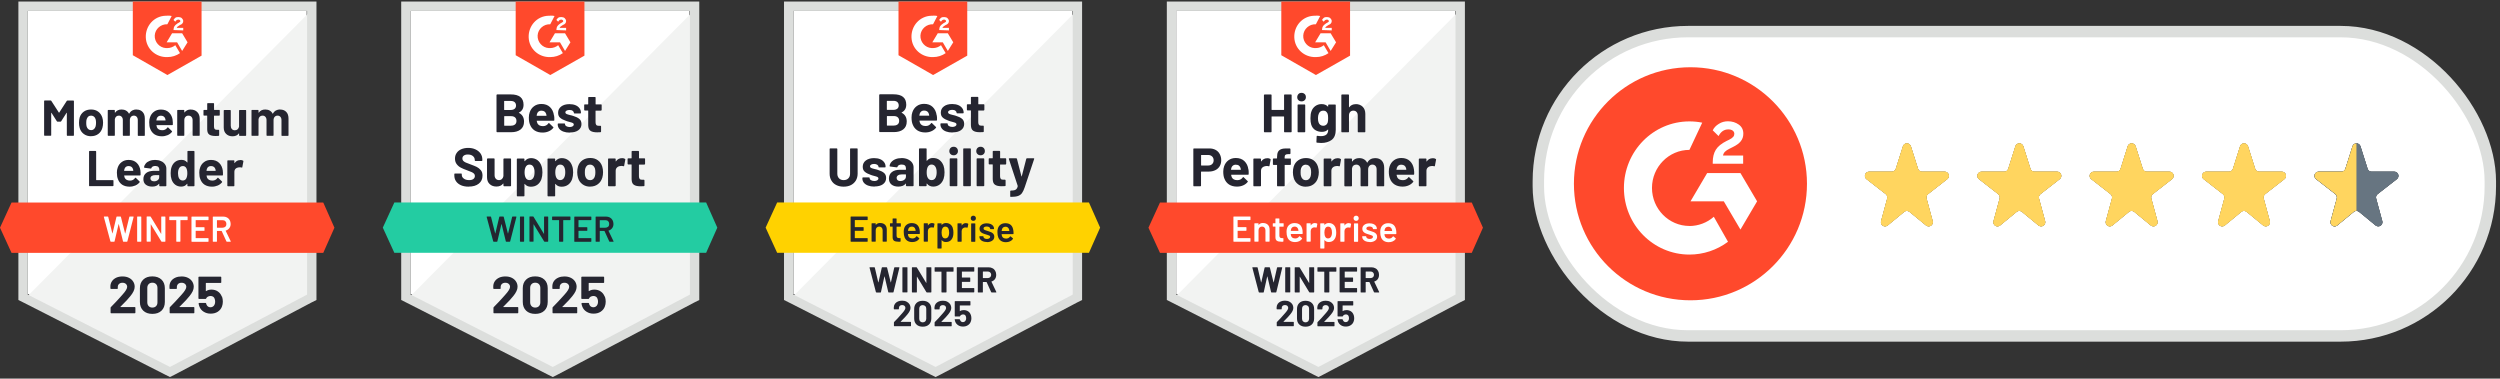
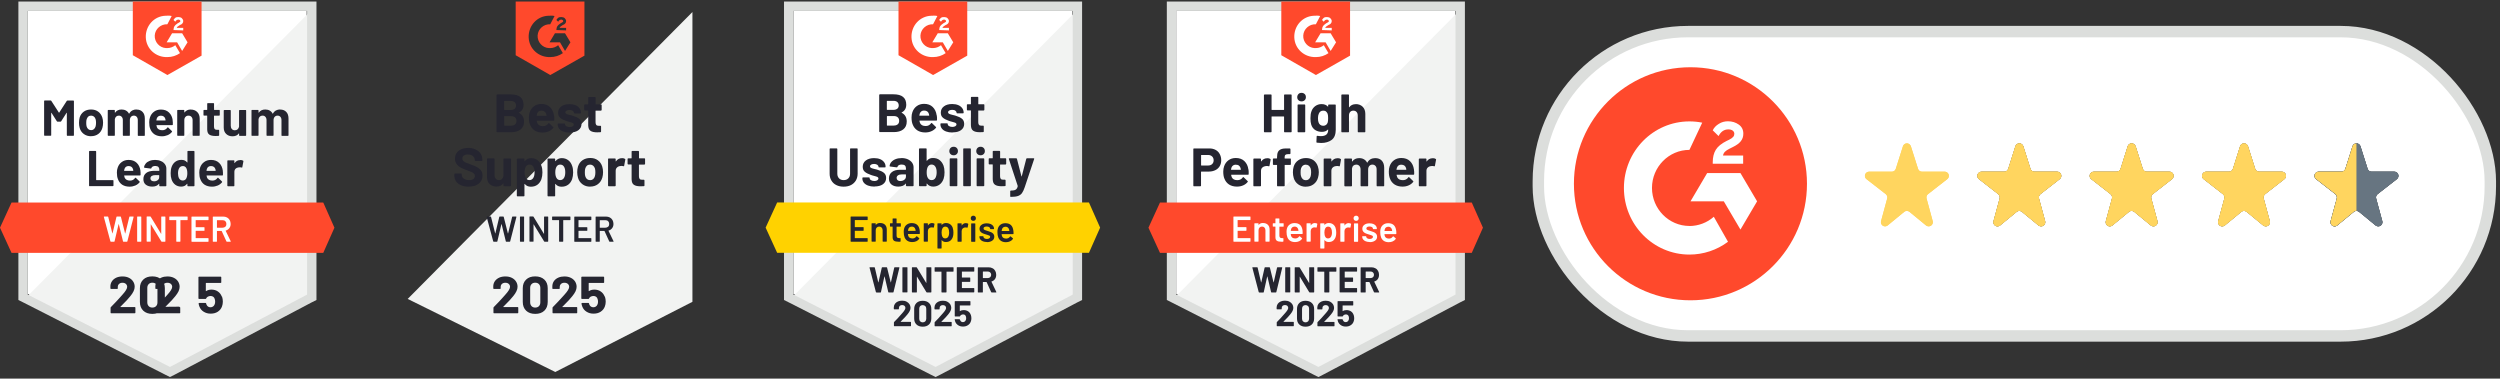
<svg xmlns="http://www.w3.org/2000/svg" id="uuid-69e71adc-ab78-43ac-9b0b-5b61be46041c" viewBox="0 0 416 63">
  <rect x="0" y="0" width="416" height="63" fill="#333333" stroke="none" />
  <path d="M280.89,5.26h108.59c13.76,0,24.91,11.15,24.91,24.91v.82c0,13.76-11.15,24.91-24.91,24.91h-108.59c-13.76,0-24.91-11.15-24.91-24.91v-.82c0-13.76,11.15-24.91,24.91-24.91" style="fill:#fff;" />
  <rect x="255.98" y="5.26" width="158.41" height="50.64" rx="24.91" ry="24.91" style="fill:none; stroke:#dcdedc; stroke-width:1.9px;" />
  <path d="M281.29,11.19c10.71,0,19.39,8.68,19.39,19.39s-8.68,19.39-19.39,19.39-19.39-8.68-19.39-19.39,8.68-19.39,19.39-19.39" style="fill:#ff492c;" />
  <path d="M290.06,25.88h-3.35c.09-.51,.42-.8,1.07-1.13l.62-.31c1.1-.55,1.69-1.18,1.69-2.2,0-.64-.25-1.15-.76-1.51-.51-.36-1.1-.55-1.8-.55-.54,0-1.07,.14-1.52,.43-.46,.28-.8,.63-1.01,1.08l.97,.95c.38-.74,.92-1.11,1.64-1.11,.61,0,.98,.31,.98,.73,0,.36-.18,.65-.88,1l-.4,.19c-.86,.43-1.45,.91-1.8,1.47-.34,.55-.51,1.25-.51,2.09v.23h5.06v-1.36Zm-.45,2.92h-5.54l-2.77,4.7h5.54l2.77,4.7,2.77-4.7-2.77-4.7Z" style="fill:#fff;" />
  <path d="M281.12,37.6c-3.43,0-6.23-2.84-6.23-6.33s2.8-6.33,6.23-6.33l2.13-4.53c-.7-.14-1.42-.21-2.13-.21-6.02,0-10.9,4.96-10.9,11.08s4.88,11.08,10.9,11.08c2.31,0,4.56-.74,6.42-2.13l-2.36-4.16c-1.12,.99-2.56,1.53-4.06,1.54h0Z" style="fill:#fff;" />
-   <path d="M317.97,24.34l1.19,3.75c.09,.29,.36,.48,.66,.48h3.78c.38,0,.69,.31,.69,.69,0,.21-.1,.42-.27,.55l-3.2,2.49c-.22,.17-.32,.46-.24,.73l1.02,3.76c.1,.37-.12,.75-.49,.85-.22,.06-.45,0-.62-.13l-2.75-2.26c-.26-.21-.63-.21-.88,0l-2.75,2.26c-.3,.24-.73,.2-.97-.1-.14-.17-.19-.41-.13-.62l1.02-3.76c.07-.27-.02-.56-.24-.73l-3.2-2.49c-.3-.23-.36-.67-.12-.97,.13-.17,.33-.27,.55-.27h3.78c.3,0,.57-.19,.66-.48l1.19-3.75c.12-.36,.51-.57,.87-.45,.21,.07,.38,.24,.45,.45" style="fill-rule:evenodd;" />
  <path d="M317.97,24.34l1.19,3.75c.09,.29,.36,.48,.66,.48h3.78c.38,0,.69,.31,.69,.69,0,.21-.1,.42-.27,.55l-3.2,2.49c-.22,.17-.32,.46-.24,.73l1.02,3.76c.1,.37-.12,.75-.49,.85-.22,.06-.45,0-.62-.13l-2.75-2.26c-.26-.21-.63-.21-.88,0l-2.75,2.26c-.3,.24-.73,.2-.97-.1-.14-.17-.19-.41-.13-.62l1.02-3.76c.07-.27-.02-.56-.24-.73l-3.2-2.49c-.3-.23-.36-.67-.12-.97,.13-.17,.33-.27,.55-.27h3.78c.3,0,.57-.19,.66-.48l1.19-3.75c.12-.36,.51-.57,.87-.45,.21,.07,.38,.24,.45,.45" style="fill:#ffd55f; fill-rule:evenodd;" />
  <path d="M317.97,24.34l1.19,3.75c.09,.29,.36,.48,.66,.48h3.78c.38,0,.69,.31,.69,.69,0,.21-.1,.42-.27,.55l-3.2,2.49c-.22,.17-.32,.46-.24,.73l1.02,3.76c.1,.37-.12,.75-.49,.85-.22,.06-.45,0-.62-.13l-2.75-2.26c-.26-.21-.63-.21-.88,0l-2.75,2.26c-.3,.24-.73,.2-.97-.1-.14-.17-.19-.41-.13-.62l1.02-3.76c.07-.27-.02-.56-.24-.73l-3.2-2.49c-.3-.23-.36-.67-.12-.97,.13-.17,.33-.27,.55-.27h3.78c.3,0,.57-.19,.66-.48l1.19-3.75c.12-.36,.51-.57,.87-.45,.21,.07,.38,.24,.45,.45" style="fill:#ffd55f; fill-rule:evenodd;" />
  <path d="M336.68,24.34l1.19,3.75c.09,.29,.36,.48,.66,.48h3.78c.38,0,.69,.31,.69,.69,0,.21-.1,.42-.27,.55l-3.2,2.49c-.22,.17-.32,.46-.24,.73l1.02,3.76c.1,.37-.12,.75-.49,.85-.22,.06-.45,0-.62-.13l-2.75-2.26c-.26-.21-.63-.21-.88,0l-2.75,2.26c-.3,.24-.73,.2-.97-.1-.14-.17-.19-.41-.13-.62l1.02-3.76c.07-.27-.02-.56-.24-.73l-3.2-2.49c-.3-.23-.36-.67-.12-.97,.13-.17,.33-.27,.55-.27h3.78c.3,0,.57-.19,.66-.48l1.19-3.75c.12-.36,.51-.57,.87-.45,.21,.07,.38,.24,.45,.45" style="fill-rule:evenodd;" />
  <path d="M336.68,24.34l1.19,3.75c.09,.29,.36,.48,.66,.48h3.78c.38,0,.69,.31,.69,.69,0,.21-.1,.42-.27,.55l-3.2,2.49c-.22,.17-.32,.46-.24,.73l1.02,3.76c.1,.37-.12,.75-.49,.85-.22,.06-.45,0-.62-.13l-2.75-2.26c-.26-.21-.63-.21-.88,0l-2.75,2.26c-.3,.24-.73,.2-.97-.1-.14-.17-.19-.41-.13-.62l1.02-3.76c.07-.27-.02-.56-.24-.73l-3.2-2.49c-.3-.23-.36-.67-.12-.97,.13-.17,.33-.27,.55-.27h3.78c.3,0,.57-.19,.66-.48l1.19-3.75c.12-.36,.51-.57,.87-.45,.21,.07,.38,.24,.45,.45" style="fill:#ffd55f; fill-rule:evenodd;" />
  <path d="M336.68,24.34l1.19,3.75c.09,.29,.36,.48,.66,.48h3.78c.38,0,.69,.31,.69,.69,0,.21-.1,.42-.27,.55l-3.2,2.49c-.22,.17-.32,.46-.24,.73l1.02,3.76c.1,.37-.12,.75-.49,.85-.22,.06-.45,0-.62-.13l-2.75-2.26c-.26-.21-.63-.21-.88,0l-2.75,2.26c-.3,.24-.73,.2-.97-.1-.14-.17-.19-.41-.13-.62l1.02-3.76c.07-.27-.02-.56-.24-.73l-3.2-2.49c-.3-.23-.36-.67-.12-.97,.13-.17,.33-.27,.55-.27h3.78c.3,0,.57-.19,.66-.48l1.19-3.75c.12-.36,.51-.57,.87-.45,.21,.07,.38,.24,.45,.45" style="fill:#ffd55f; fill-rule:evenodd;" />
  <path d="M355.37,24.34l1.19,3.75c.09,.29,.36,.48,.66,.48h3.78c.38,0,.69,.31,.69,.69,0,.21-.1,.42-.27,.55l-3.2,2.49c-.22,.17-.32,.46-.24,.73l1.02,3.76c.1,.37-.12,.75-.49,.85-.22,.06-.45,0-.62-.13l-2.75-2.26c-.26-.21-.63-.21-.88,0l-2.75,2.26c-.3,.24-.73,.2-.97-.1-.14-.17-.19-.41-.13-.62l1.02-3.76c.07-.27-.02-.56-.24-.73l-3.2-2.49c-.3-.23-.36-.67-.12-.97,.13-.17,.33-.27,.55-.27h3.78c.3,0,.57-.19,.66-.48l1.19-3.75c.12-.36,.51-.57,.87-.45,.21,.07,.38,.24,.45,.45" style="fill-rule:evenodd;" />
  <path d="M355.37,24.34l1.19,3.75c.09,.29,.36,.48,.66,.48h3.78c.38,0,.69,.31,.69,.69,0,.21-.1,.42-.27,.55l-3.2,2.49c-.22,.17-.32,.46-.24,.73l1.02,3.76c.1,.37-.12,.75-.49,.85-.22,.06-.45,0-.62-.13l-2.75-2.26c-.26-.21-.63-.21-.88,0l-2.75,2.26c-.3,.24-.73,.2-.97-.1-.14-.17-.19-.41-.13-.62l1.02-3.76c.07-.27-.02-.56-.24-.73l-3.2-2.49c-.3-.23-.36-.67-.12-.97,.13-.17,.33-.27,.55-.27h3.78c.3,0,.57-.19,.66-.48l1.19-3.75c.12-.36,.51-.57,.87-.45,.21,.07,.38,.24,.45,.45" style="fill:#ffd55f; fill-rule:evenodd;" />
  <path d="M355.37,24.34l1.19,3.75c.09,.29,.36,.48,.66,.48h3.78c.38,0,.69,.31,.69,.69,0,.21-.1,.42-.27,.55l-3.2,2.49c-.22,.17-.32,.46-.24,.73l1.02,3.76c.1,.37-.12,.75-.49,.85-.22,.06-.45,0-.62-.13l-2.75-2.26c-.26-.21-.63-.21-.88,0l-2.75,2.26c-.3,.24-.73,.2-.97-.1-.14-.17-.19-.41-.13-.62l1.02-3.76c.07-.27-.02-.56-.24-.73l-3.2-2.49c-.3-.23-.36-.67-.12-.97,.13-.17,.33-.27,.55-.27h3.78c.3,0,.57-.19,.66-.48l1.19-3.75c.12-.36,.51-.57,.87-.45,.21,.07,.38,.24,.45,.45" style="fill:#ffd55f; fill-rule:evenodd;" />
  <path d="M374.07,24.34l1.19,3.75c.09,.29,.36,.48,.66,.48h3.78c.38,0,.69,.31,.69,.69,0,.21-.1,.42-.27,.55l-3.2,2.49c-.22,.17-.32,.46-.24,.73l1.02,3.76c.1,.37-.12,.75-.49,.85-.22,.06-.45,0-.62-.13l-2.75-2.26c-.26-.21-.63-.21-.88,0l-2.75,2.26c-.3,.24-.73,.2-.97-.1-.14-.17-.19-.41-.13-.62l1.02-3.76c.07-.27-.02-.56-.24-.73l-3.2-2.49c-.3-.23-.36-.67-.12-.97,.13-.17,.33-.27,.55-.27h3.78c.3,0,.57-.19,.66-.48l1.19-3.75c.12-.36,.51-.57,.87-.45,.21,.07,.38,.24,.45,.45" style="fill-rule:evenodd;" />
  <path d="M374.07,24.34l1.19,3.75c.09,.29,.36,.48,.66,.48h3.78c.38,0,.69,.31,.69,.69,0,.21-.1,.42-.27,.55l-3.2,2.49c-.22,.17-.32,.46-.24,.73l1.02,3.76c.1,.37-.12,.75-.49,.85-.22,.06-.45,0-.62-.13l-2.75-2.26c-.26-.21-.63-.21-.88,0l-2.75,2.26c-.3,.24-.73,.2-.97-.1-.14-.17-.19-.41-.13-.62l1.02-3.76c.07-.27-.02-.56-.24-.73l-3.2-2.49c-.3-.23-.36-.67-.12-.97,.13-.17,.33-.27,.55-.27h3.78c.3,0,.57-.19,.66-.48l1.19-3.75c.12-.36,.51-.57,.87-.45,.21,.07,.38,.24,.45,.45" style="fill:#ffd55f; fill-rule:evenodd;" />
  <path d="M374.07,24.34l1.19,3.75c.09,.29,.36,.48,.66,.48h3.78c.38,0,.69,.31,.69,.69,0,.21-.1,.42-.27,.55l-3.2,2.49c-.22,.17-.32,.46-.24,.73l1.02,3.76c.1,.37-.12,.75-.49,.85-.22,.06-.45,0-.62-.13l-2.75-2.26c-.26-.21-.63-.21-.88,0l-2.75,2.26c-.3,.24-.73,.2-.97-.1-.14-.17-.19-.41-.13-.62l1.02-3.76c.07-.27-.02-.56-.24-.73l-3.2-2.49c-.3-.23-.36-.67-.12-.97,.13-.17,.33-.27,.55-.27h3.78c.3,0,.57-.19,.66-.48l1.19-3.75c.12-.36,.51-.57,.87-.45,.21,.07,.38,.24,.45,.45" style="fill:#ffd55f; fill-rule:evenodd;" />
  <path d="M392.78,24.34l1.19,3.75c.09,.29,.36,.48,.66,.48h3.78c.38,0,.69,.31,.69,.69,0,.21-.1,.42-.27,.55l-3.2,2.49c-.22,.17-.32,.46-.24,.73l1.02,3.76c.1,.37-.12,.75-.49,.85-.22,.06-.45,0-.62-.13l-2.75-2.26c-.26-.21-.63-.21-.88,0l-2.75,2.26c-.3,.24-.73,.2-.97-.1-.14-.17-.19-.41-.13-.62l1.02-3.76c.07-.27-.02-.56-.24-.73l-3.2-2.49c-.3-.23-.36-.67-.12-.97,.13-.17,.33-.27,.55-.27h3.78c.3,0,.57-.19,.66-.48l1.19-3.75c.12-.36,.51-.57,.87-.45,.21,.07,.38,.24,.45,.45" style="fill-rule:evenodd;" />
  <path d="M392.78,24.34l1.19,3.75c.09,.29,.36,.48,.66,.48h3.78c.38,0,.69,.31,.69,.69,0,.21-.1,.42-.27,.55l-3.2,2.49c-.22,.17-.32,.46-.24,.73l1.02,3.76c.1,.37-.12,.75-.49,.85-.22,.06-.45,0-.62-.13l-2.75-2.26c-.26-.21-.63-.21-.88,0l-2.75,2.26c-.3,.24-.73,.2-.97-.1-.14-.17-.19-.41-.13-.62l1.02-3.76c.07-.27-.02-.56-.24-.73l-3.2-2.49c-.3-.23-.36-.67-.12-.97,.13-.17,.33-.27,.55-.27h3.78c.3,0,.57-.19,.66-.48l1.19-3.75c.12-.36,.51-.57,.87-.45,.21,.07,.38,.24,.45,.45" style="fill:#677581; fill-rule:evenodd;" />
  <path d="M392.78,24.34l1.19,3.75c.09,.29,.36,.48,.66,.48h3.78c.38,0,.69,.31,.69,.69,0,.21-.1,.42-.27,.55l-3.2,2.49c-.22,.17-.32,.46-.24,.73l1.02,3.76c.1,.37-.12,.75-.49,.85-.22,.06-.45,0-.62-.13l-2.75-2.26c-.26-.21-.63-.21-.88,0l-2.75,2.26c-.3,.24-.73,.2-.97-.1-.14-.17-.19-.41-.13-.62l1.02-3.76c.07-.27-.02-.56-.24-.73l-3.2-2.49c-.3-.23-.36-.67-.12-.97,.13-.17,.33-.27,.55-.27h3.78c.3,0,.57-.19,.66-.48l1.19-3.75c.12-.36,.51-.57,.87-.45,.21,.07,.38,.24,.45,.45" style="fill:#677581; fill-rule:evenodd;" />
  <path d="M392.12,23.86c-.29,0-.57,.18-.66,.47l-1.19,3.75c-.09,.29-.36,.48-.66,.48h-3.78c-.21,0-.42,.1-.55,.27-.23,.3-.18,.74,.12,.97l3.2,2.49c.22,.17,.32,.46,.24,.73l-1.02,3.76c-.06,.22,0,.45,.13,.62,.24,.3,.68,.34,.97,.1l2.75-2.26c.13-.11,.28-.16,.44-.16v-11.21h.01Z" style="fill:#ffd55f; fill-rule:evenodd;" />
  <rect width="416" height="63" style="fill:none;" />
  <g>
    <g>
      <path d="M195.72,48.9l23.66,12.04,22.76-12.04V1.82h-46.42V48.9Z" style="fill:#fff;" />
      <path d="M242.62,2l-47.38,47.74,24.56,12.16,22.82-11.68V2Z" style="fill:#f2f3f2;" />
      <path d="M194.16,17.51V49.92l.84,.42,23.66,12.04,.72,.36,.72-.36,22.82-12.04,.84-.42V.26h-49.6V17.51Zm1.56,31.51V1.82h46.48V49.02l-22.82,12.04-23.66-12.04Z" style="fill:#dcdedc;" />
      <path d="M218.96,2.6c.24,0,.48,0,.72,.06l-.72,1.38c-1.08-.06-2.04,.78-2.1,1.86-.06,1.08,.78,2.04,1.86,2.1h.24c.48,0,.96-.18,1.32-.48l.78,1.32c-.6,.42-1.32,.66-2.1,.66-1.92,.06-3.53-1.38-3.59-3.29-.06-1.92,1.38-3.53,3.29-3.59h.3Zm2.46,2.94l.9,1.5-.9,1.44-.84-1.44h-1.74l.9-1.5h1.68Zm-1.44-.54c0-.24,.06-.48,.18-.66s.36-.36,.54-.48l.12-.06c.24-.12,.3-.18,.3-.3s-.18-.24-.3-.24c-.24,0-.42,.12-.54,.36l-.3-.3c.06-.12,.18-.24,.3-.36,.18-.12,.36-.12,.54-.12s.42,.06,.54,.18,.24,.3,.24,.48c0,.3-.18,.54-.54,.66l-.18,.12c-.18,.12-.3,.18-.36,.36h1.08v.42s-1.62-.06-1.62-.06Zm-1.02,7.49l5.69-3.23V.26h-11.44V9.19l5.75,3.29Zm25.94,21.21h-51.88l-1.92,4.19,1.92,4.19h51.88l1.86-4.19-1.86-4.19Z" style="fill:#ff492c;" />
      <path d="M201.23,24.7c.4,0,.74,.08,1.04,.24,.3,.16,.53,.39,.69,.69,.16,.3,.25,.63,.25,1.02s-.08,.71-.25,1c-.17,.28-.41,.51-.72,.66s-.66,.24-1.07,.24h-1.28s-.04,.02-.04,.05v2.29s-.01,.06-.04,.08c-.02,.02-.05,.03-.08,.03h-1.05s-.06,0-.08-.03-.03-.05-.03-.08v-6.08s0-.06,.03-.08,.05-.03,.08-.03h2.53Zm-.19,2.84c.28,0,.5-.08,.66-.24,.17-.16,.25-.37,.25-.62s-.08-.48-.25-.64c-.16-.16-.39-.25-.66-.25h-1.14s-.04,.02-.04,.05v1.65s.01,.05,.04,.05h1.14Zm6.71,.67c.03,.23,.04,.48,.03,.76,0,.08-.04,.11-.11,.11h-2.77s-.05,.01-.04,.04c.02,.12,.05,.24,.1,.36,.16,.34,.47,.5,.95,.5,.38,0,.68-.16,.9-.47,.03-.04,.06-.05,.08-.05,.02,0,.04,.01,.06,.04l.65,.63s.05,.06,.05,.08c0,.01-.01,.04-.04,.07-.2,.25-.45,.44-.76,.57-.32,.14-.66,.2-1.03,.2-.51,0-.95-.12-1.31-.35-.36-.24-.61-.56-.77-.98-.13-.3-.19-.69-.19-1.17,0-.33,.05-.62,.14-.87,.14-.42,.38-.76,.72-1.01,.34-.25,.75-.38,1.22-.38,.6,0,1.08,.17,1.44,.52,.36,.35,.59,.81,.66,1.39Zm-2.1-.81c-.38,0-.63,.18-.75,.53-.02,.08-.04,.18-.06,.29,0,.03,.02,.04,.05,.04h1.55s.05-.01,.04-.04c-.03-.17-.05-.26-.05-.25-.05-.18-.15-.32-.28-.42-.13-.1-.3-.14-.5-.14Zm5.21-1.08c.22,0,.39,.04,.52,.13,.04,.02,.06,.07,.05,.13l-.19,1.02c0,.07-.05,.09-.13,.07-.09-.03-.2-.05-.31-.05-.05,0-.12,0-.2,.02-.21,.02-.39,.1-.55,.24-.15,.14-.22,.33-.22,.56v2.45s-.01,.06-.04,.08c-.02,.02-.04,.03-.07,.03h-1.05s-.05,0-.08-.03c-.02-.02-.03-.05-.03-.08v-4.4s0-.05,.03-.08c.02-.02,.05-.03,.08-.03h1.05s.05,0,.07,.03c.02,.02,.04,.05,.04,.08v.34s0,.03,.02,.04c0,0,.02,0,.02-.01,.25-.36,.58-.53,.99-.53Zm3.83,.05s.06,0,.08,.03,.03,.05,.03,.08v.85s0,.06-.03,.08-.05,.03-.08,.03h-.87s-.05,.01-.05,.04v3.41s0,.06-.03,.08-.05,.03-.08,.03h-1.05s-.06,0-.08-.03-.03-.05-.03-.08v-3.41s-.02-.04-.05-.04h-.53s-.06,0-.08-.03-.03-.05-.03-.08v-.85s0-.06,.03-.08,.05-.03,.08-.03h.53s.05-.02,.05-.05v-.2c0-.37,.06-.66,.17-.87,.12-.2,.3-.35,.55-.44,.26-.09,.61-.13,1.06-.11h.34s.05,0,.07,.03c.02,.02,.04,.05,.04,.08v.72s-.01,.06-.04,.08c-.02,.02-.04,.04-.07,.04h-.3c-.21,0-.35,.05-.44,.13-.08,.08-.12,.23-.12,.45v.1s.02,.05,.05,.05h.87Zm2.61,4.7c-.5,0-.93-.13-1.29-.4-.36-.26-.61-.62-.74-1.08-.08-.28-.13-.59-.13-.92,0-.35,.04-.67,.13-.95,.14-.44,.39-.79,.75-1.04,.36-.25,.79-.38,1.29-.38s.91,.12,1.26,.37c.34,.25,.59,.6,.73,1.04,.1,.3,.15,.61,.15,.94,0,.32-.04,.63-.13,.91-.13,.47-.38,.83-.74,1.1-.36,.27-.78,.4-1.29,.4Zm0-1.08c.2,0,.36-.06,.5-.18,.14-.12,.24-.29,.3-.5,.04-.19,.07-.4,.07-.63,0-.25-.02-.46-.07-.63-.07-.2-.17-.36-.31-.48-.14-.11-.31-.17-.51-.17s-.37,.06-.5,.17c-.14,.12-.23,.28-.29,.48-.05,.14-.07,.35-.07,.63s.02,.48,.07,.63c.06,.21,.16,.38,.3,.5,.14,.12,.31,.18,.52,.18Zm5.27-3.67c.22,0,.39,.04,.52,.13,.05,.02,.06,.07,.05,.13l-.19,1.02c0,.07-.05,.09-.13,.07-.09-.03-.2-.05-.31-.05-.05,0-.11,0-.2,.02-.22,.02-.4,.1-.55,.24-.15,.14-.22,.33-.22,.56v2.45s-.01,.06-.04,.08c-.02,.02-.05,.03-.08,.03h-1.05s-.05,0-.08-.03c-.02-.02-.03-.05-.03-.08v-4.4s0-.05,.03-.08c.02-.02,.05-.03,.08-.03h1.05s.06,0,.08,.03c.02,.02,.04,.05,.04,.08v.34s0,.03,.01,.04c.02,0,.03,0,.03-.01,.25-.36,.58-.53,.99-.53Zm6.26-.01c.47,0,.83,.14,1.1,.42,.26,.28,.4,.68,.4,1.19v2.97s0,.06-.03,.08-.04,.03-.07,.03h-1.05s-.05,0-.08-.03c-.02-.02-.03-.05-.03-.08v-2.7c0-.24-.06-.44-.19-.58-.13-.14-.3-.22-.51-.22s-.38,.07-.51,.22c-.13,.14-.2,.34-.2,.58v2.7s0,.06-.03,.08c-.02,.02-.05,.03-.08,.03h-1.04s-.06,0-.08-.03-.03-.05-.03-.08v-2.7c0-.24-.07-.43-.2-.58-.13-.14-.3-.22-.52-.22-.19,0-.35,.06-.48,.17-.13,.12-.2,.28-.23,.48v2.85s0,.06-.03,.08c-.02,.02-.05,.03-.08,.03h-1.05s-.06,0-.08-.03-.03-.05-.03-.08v-4.4s0-.05,.03-.08c.02-.02,.05-.03,.08-.03h1.05s.05,0,.08,.03c.02,.02,.03,.05,.03,.08v.35s0,.03,.02,.04c.01,0,.02,0,.04-.02,.25-.36,.63-.55,1.14-.55,.3,0,.56,.06,.78,.19,.22,.12,.4,.3,.52,.54,.02,.04,.04,.04,.07,0,.13-.25,.31-.43,.53-.55,.22-.12,.48-.18,.75-.18Zm6.45,1.9c.04,.23,.05,.48,.04,.76,0,.08-.05,.11-.12,.11h-2.77s-.05,.01-.04,.04c.02,.12,.05,.24,.1,.36,.16,.34,.47,.5,.95,.5,.38,0,.69-.16,.91-.47,.02-.04,.05-.05,.08-.05,.02,0,.04,.01,.07,.04l.65,.63s.04,.06,.04,.08c0,.01-.01,.04-.04,.07-.2,.25-.45,.44-.76,.57-.31,.14-.65,.2-1.02,.2-.52,0-.95-.12-1.31-.35-.36-.24-.62-.56-.77-.98-.12-.3-.19-.69-.19-1.17,0-.33,.04-.62,.13-.87,.14-.42,.38-.76,.72-1.01s.75-.38,1.23-.38c.6,0,1.08,.17,1.44,.52,.36,.35,.58,.81,.66,1.39h0Zm-2.1-.81c-.38,0-.62,.18-.74,.53-.02,.08-.05,.18-.07,.29,0,.03,.02,.04,.05,.04h1.55s.05-.01,.04-.04c-.03-.17-.04-.26-.04-.25-.06-.18-.15-.32-.28-.42-.14-.1-.3-.14-.5-.14Zm5.21-1.08c.22,0,.39,.04,.52,.13,.05,.02,.07,.07,.05,.13l-.19,1.02c0,.07-.05,.09-.13,.07-.09-.03-.19-.05-.31-.05-.05,0-.11,0-.2,.02-.22,.02-.4,.1-.55,.24-.15,.14-.22,.33-.22,.56v2.45s0,.06-.03,.08c-.02,.02-.05,.03-.08,.03h-1.05s-.05,0-.07-.03c-.02-.02-.04-.05-.04-.08v-4.4s.01-.05,.04-.08c.02-.02,.04-.03,.07-.03h1.05s.05,0,.08,.03c.02,.02,.03,.05,.03,.08v.34s0,.03,.02,.04c.01,0,.02,0,.03-.01,.24-.36,.57-.53,.98-.53Zm-24.72-10.49s0-.05,.03-.08c.02-.02,.04-.03,.07-.03h1.05s.05,0,.08,.03c.02,.02,.03,.05,.03,.08v6.07s0,.06-.03,.08c-.02,.02-.05,.03-.08,.03h-1.05s-.05,0-.07-.03-.03-.05-.03-.08v-2.48s-.02-.04-.05-.04h-1.99s-.04,.01-.04,.04v2.48s0,.06-.03,.08c-.02,.02-.05,.03-.08,.03h-1.05s-.05,0-.07-.03c-.02-.02-.04-.05-.04-.08v-6.07s.01-.05,.04-.08c.02-.02,.04-.03,.07-.03h1.05s.05,0,.08,.03c.02,.02,.03,.05,.03,.08v2.41s.01,.05,.04,.05h1.99s.05-.02,.05-.05v-2.41Zm2.9,1.04c-.2,0-.37-.07-.51-.2-.14-.13-.2-.3-.2-.5s.07-.38,.2-.52,.3-.2,.52-.2,.38,.07,.52,.2,.2,.3,.2,.52-.07,.37-.2,.5c-.14,.14-.31,.2-.51,.2Zm-.54,5.14s-.05,0-.08-.03c-.02-.02-.03-.05-.03-.08v-4.41s0-.06,.03-.08c.02-.02,.05-.03,.08-.03h1.05s.05,0,.07,.03c.02,.02,.04,.05,.04,.08v4.41s-.01,.06-.04,.08c-.02,.02-.04,.03-.07,.03h-1.05Zm4.97-4.51s.01-.05,.04-.08c.02-.02,.04-.03,.07-.03h1.05s.05,0,.08,.03c.02,.02,.03,.05,.03,.08v4.1c0,.78-.23,1.34-.68,1.68-.45,.34-1.03,.51-1.75,.51-.21,0-.45-.02-.7-.05-.06,0-.09-.05-.09-.11l.04-.93c0-.08,.04-.11,.13-.1,.22,.04,.41,.05,.59,.05,.38,0,.68-.08,.89-.25,.2-.17,.31-.44,.31-.81,0-.02,0-.03-.02-.04-.01,0-.02,0-.04,.02-.23,.24-.56,.37-.99,.37-.39,0-.75-.09-1.07-.28-.33-.19-.56-.49-.7-.91-.09-.28-.13-.63-.13-1.07,0-.47,.05-.85,.16-1.14,.12-.37,.34-.66,.63-.88,.3-.22,.65-.34,1.05-.34,.46,0,.81,.14,1.05,.41,.01,.01,.02,.02,.04,.01,.01,0,.02-.01,.02-.03v-.22Zm-.07,2.9c.05-.18,.07-.42,.07-.74,0-.18,0-.33-.02-.43-.01-.1-.03-.2-.06-.29-.06-.16-.15-.29-.27-.39-.12-.1-.28-.14-.47-.14s-.33,.05-.46,.14c-.13,.1-.22,.23-.28,.39-.08,.18-.13,.42-.13,.73,0,.34,.04,.58,.11,.72,.05,.16,.15,.29,.28,.39,.14,.1,.3,.15,.48,.15,.19,0,.35-.05,.48-.15,.12-.1,.21-.22,.26-.38Zm4.66-3.08c.48,0,.86,.15,1.16,.44,.29,.29,.44,.69,.44,1.19v2.95s0,.06-.03,.08-.04,.03-.07,.03h-1.05s-.05,0-.08-.03c-.02-.02-.03-.05-.03-.08v-2.69c0-.24-.07-.43-.2-.58-.13-.15-.31-.22-.53-.22s-.4,.07-.53,.22c-.14,.15-.2,.35-.2,.58v2.69s0,.06-.03,.08-.05,.03-.08,.03h-1.05s-.06,0-.08-.03-.03-.05-.03-.08v-6.07s0-.05,.03-.08c.02-.02,.05-.03,.08-.03h1.05s.06,0,.08,.03c.02,.02,.03,.05,.03,.08v1.99s0,.03,.02,.04c.01,0,.02,0,.02-.01,.25-.35,.62-.52,1.1-.52Z" style="fill:#252530;" />
      <path d="M208.08,36.55s0,.04-.02,.05c-.02,.02-.03,.02-.05,.02h-2.04s-.03,0-.03,.03v1.12s0,.03,.03,.03h1.37s.04,0,.05,.02c.01,.02,.02,.03,.02,.05v.46s0,.04-.02,.05c-.02,.01-.03,.02-.05,.02h-1.37s-.03,0-.03,.03v1.16s0,.03,.03,.03h2.04s.04,0,.05,.02c.01,.01,.02,.03,.02,.05v.46s0,.04-.02,.05c-.02,.02-.03,.02-.05,.02h-2.7s-.04,0-.05-.02c-.02-.01-.02-.03-.02-.05v-4.05s0-.04,.02-.05c.01-.02,.03-.02,.05-.02h2.7s.04,0,.05,.02c.01,.01,.02,.03,.02,.05v.46h0Zm2.11,.56c.32,0,.58,.1,.78,.29,.19,.19,.29,.45,.29,.78v1.96s0,.04-.02,.05c-.01,.02-.03,.02-.05,.02h-.55s-.04,0-.05-.02c-.01-.01-.02-.03-.02-.05v-1.82c0-.18-.05-.33-.16-.45-.1-.11-.24-.17-.41-.17s-.31,.06-.42,.17c-.1,.11-.16,.26-.16,.44v1.83s0,.04-.02,.05c-.02,.02-.03,.02-.05,.02h-.55s-.04,0-.05-.02c-.02-.01-.02-.03-.02-.05v-2.92s0-.04,.02-.05c.01-.01,.03-.02,.05-.02h.55s.04,0,.05,.02c.01,.02,.02,.03,.02,.05v.19s0,.02,.01,.02c0,0,.01,0,.02-.01,.16-.22,.41-.32,.74-.32Zm3.41,.54s0,.04-.02,.05c-.01,.02-.03,.02-.05,.02h-.61s-.03,0-.03,.03v1.44c0,.15,.03,.26,.1,.33,.07,.07,.17,.1,.32,.1h.18s.04,0,.05,.02c.02,.02,.02,.03,.02,.05v.45s-.02,.07-.07,.08h-.31c-.32,0-.55-.05-.71-.16s-.24-.31-.24-.61v-1.71s0-.03-.03-.03h-.34s-.04,0-.05-.02c-.01-.01-.02-.03-.02-.05v-.42s0-.04,.02-.05c.02-.01,.03-.02,.05-.02h.34s.03,0,.03-.03v-.7s0-.04,.02-.05c.02-.01,.03-.02,.05-.02h.52s.04,0,.05,.02c.02,.02,.02,.03,.02,.05v.7s0,.03,.03,.03h.61s.04,0,.05,.02c.02,.02,.02,.03,.02,.05v.42Zm3.14,.69c.02,.1,.02,.21,.02,.34v.19s-.03,.07-.08,.07h-1.87s-.03,0-.03,.03c.01,.13,.03,.22,.05,.27,.1,.29,.33,.43,.7,.44,.27,0,.49-.11,.65-.34,.02-.02,.04-.04,.06-.04,.02,0,.03,0,.04,.02l.37,.31s.04,.06,.02,.1c-.12,.18-.29,.31-.49,.41-.21,.1-.44,.14-.69,.14-.31,0-.58-.07-.8-.21-.22-.14-.37-.34-.47-.59-.09-.22-.14-.52-.14-.9,0-.23,.02-.42,.07-.56,.08-.28,.23-.5,.46-.66,.22-.16,.49-.24,.8-.24,.79,0,1.23,.41,1.33,1.23Zm-1.33-.63c-.15,0-.27,.04-.37,.11-.1,.07-.16,.17-.2,.31-.02,.07-.04,.16-.05,.26,0,.02,0,.03,.02,.03h1.22s.03,0,.03-.03c0-.1-.02-.18-.04-.23-.04-.14-.11-.26-.21-.34-.11-.08-.24-.12-.4-.12h0Zm3.41-.59c.13,0,.24,.03,.34,.08,.03,.02,.04,.05,.04,.09l-.1,.54s-.03,.06-.08,.04c-.06-.02-.13-.03-.21-.03-.05,0-.09,0-.12,0-.17,0-.31,.07-.42,.17-.11,.11-.17,.26-.17,.43v1.7s0,.04-.02,.05c-.02,.02-.03,.02-.05,.02h-.55s-.04,0-.05-.02c-.02-.01-.02-.03-.02-.05v-2.92s0-.04,.02-.05c.01-.01,.03-.02,.05-.02h.55s.04,0,.05,.02c.01,.02,.02,.03,.02,.05v.27s0,.02,0,.02c0,0,.02,0,.02-.01,.17-.26,.4-.39,.7-.39Zm3.42,.83c.07,.2,.11,.45,.11,.75s-.03,.53-.1,.73c-.09,.26-.23,.47-.42,.62-.2,.15-.44,.22-.74,.22s-.51-.1-.68-.31c0,0-.02,0-.02,0,0,0-.01,.01-.01,.02v1.3s0,.04-.02,.05c-.02,.02-.03,.02-.05,.02h-.55s-.04,0-.05-.02c-.02-.01-.02-.03-.02-.05v-4.05s0-.04,.02-.05c.01-.01,.03-.02,.05-.02h.55s.04,0,.05,.02c.01,.02,.02,.03,.02,.05v.18s0,.02,.01,.02c0,0,.02,0,.02-.01,.18-.21,.41-.31,.69-.31s.52,.07,.72,.22c.2,.15,.34,.35,.43,.62Zm-.78,1.47c.12-.18,.18-.43,.18-.73s-.05-.52-.14-.69c-.11-.2-.28-.29-.51-.29-.21,0-.36,.1-.47,.29-.09,.16-.14,.39-.14,.69s.05,.56,.15,.72c.1,.18,.25,.26,.45,.26,.21,0,.37-.08,.48-.25Zm2.98-2.29c.13,0,.24,.03,.34,.08,.03,.02,.04,.05,.04,.09l-.1,.54s-.03,.06-.08,.04c-.06-.02-.13-.03-.21-.03-.05,0-.09,0-.12,0-.17,0-.31,.07-.42,.17-.11,.11-.17,.26-.17,.43v1.7s0,.04-.02,.05c-.02,.02-.03,.02-.05,.02h-.55s-.04,0-.05-.02c-.02-.01-.02-.03-.02-.05v-2.92s0-.04,.02-.05c.01-.01,.03-.02,.05-.02h.55s.04,0,.05,.02c.01,.02,.02,.03,.02,.05v.27s0,.02,0,.02c0,0,.02,0,.02-.01,.17-.26,.4-.39,.7-.39Zm1.22-.38c-.12,0-.23-.04-.31-.12-.08-.08-.12-.18-.12-.31s.04-.23,.12-.31,.18-.12,.31-.12c.12,0,.23,.04,.31,.12s.12,.18,.12,.31c0,.12-.04,.23-.12,.31s-.18,.12-.31,.12Zm-.29,3.48s-.04,0-.05-.02c-.02-.01-.02-.03-.02-.05v-2.92s0-.04,.02-.05c.01-.02,.03-.02,.05-.02h.55s.04,0,.05,.02c.01,.01,.02,.03,.02,.05v2.92s0,.04-.02,.05c-.02,.02-.03,.02-.05,.02,0,0-.55,0-.55,0Zm2.56,.04c-.25,0-.47-.04-.66-.11-.19-.07-.33-.17-.44-.31-.1-.13-.16-.27-.16-.43v-.05s0-.04,.02-.05c.02-.01,.03-.02,.05-.02h.53s.04,0,.05,.02c.01,.02,.02,.03,.02,.05h0c0,.11,.05,.2,.16,.28,.11,.07,.25,.11,.42,.11s.29-.03,.39-.1c.1-.07,.15-.15,.15-.25,0-.09-.04-.16-.13-.21-.08-.04-.21-.09-.4-.14l-.23-.07c-.2-.06-.38-.12-.52-.19-.14-.07-.26-.16-.35-.28-.1-.12-.14-.27-.14-.45,0-.28,.11-.5,.33-.66,.22-.17,.51-.25,.87-.25,.24,0,.46,.04,.64,.11,.18,.08,.33,.19,.43,.32,.1,.14,.15,.3,.15,.47,0,.02,0,.04-.02,.05-.02,.01-.03,.02-.05,.02h-.51s-.04,0-.05-.02c-.01-.02-.02-.03-.02-.05,0-.1-.05-.19-.15-.26-.1-.07-.24-.11-.42-.11-.16,0-.28,.03-.38,.08-.1,.06-.15,.14-.15,.25,0,.1,.05,.17,.14,.22,.1,.05,.25,.11,.47,.17l.13,.04c.21,.06,.39,.13,.53,.19,.14,.07,.27,.16,.37,.28,.1,.12,.15,.27,.15,.46,0,.28-.11,.51-.34,.66-.22,.16-.52,.25-.89,.25Zm4.4-1.91c.02,.1,.02,.21,.02,.34v.19s-.03,.07-.08,.07h-1.87s-.03,0-.03,.03c.01,.13,.03,.22,.05,.27,.1,.29,.33,.43,.7,.44,.27,0,.49-.11,.65-.34,.02-.02,.04-.04,.06-.04,.02,0,.03,0,.04,.02l.37,.31s.04,.06,.02,.1c-.12,.18-.29,.31-.5,.41-.2,.1-.43,.14-.68,.14-.31,0-.58-.07-.8-.21-.22-.14-.37-.34-.47-.59-.09-.22-.14-.52-.14-.9,0-.23,.02-.42,.07-.56,.08-.28,.23-.5,.45-.66,.22-.16,.49-.24,.8-.24,.79,0,1.23,.41,1.33,1.23h0Zm-1.33-.63c-.15,0-.27,.04-.37,.11-.1,.07-.16,.17-.2,.31-.02,.07-.04,.16-.05,.26,0,.02,0,.03,.02,.03h1.22s.03,0,.03-.03c0-.1-.02-.18-.04-.23-.04-.14-.11-.26-.22-.34-.1-.08-.24-.12-.4-.12h0Z" style="fill:#fff;" />
      <path d="M209.53,48.66s-.07-.02-.08-.06l-1.06-4.06v-.02s.02-.05,.06-.05h.74s.07,.02,.08,.06l.57,2.44s0,.02,.02,.02c0,0,.01,0,.02-.02l.55-2.43s.04-.07,.08-.07h.72s.07,.02,.08,.06l.6,2.44s0,.02,.02,.02c0,0,.01,0,.02-.02l.55-2.43s.04-.07,.08-.07h.71c.06,0,.08,.03,.07,.08l-.98,4.06s-.04,.06-.08,.06h-.71s-.07-.02-.08-.06l-.61-2.59s0-.02-.02-.02-.01,0-.02,.02l-.57,2.59s-.03,.07-.08,.07h-.66Zm4.4,0s-.04,0-.05-.02c-.01-.01-.02-.03-.02-.05v-4.05s0-.04,.02-.05c.02-.02,.03-.02,.05-.02h.7s.04,0,.05,.02c.02,.01,.02,.03,.02,.05v4.05s0,.04-.02,.05c-.01,.02-.03,.02-.05,.02h-.7Zm3.91-4.12s0-.04,.02-.05c.02-.02,.03-.02,.05-.02h.7s.04,0,.05,.02c.02,.01,.02,.03,.02,.05v4.05s0,.04-.02,.05c-.01,.02-.03,.02-.05,.02h-.68s-.07-.02-.08-.05l-1.55-2.56s-.02-.02-.02-.01c0,0-.01,0-.01,.02v2.53s0,.04-.01,.05c-.01,.02-.03,.02-.05,.02h-.7s-.04,0-.05-.02c-.01-.01-.02-.03-.02-.05v-4.05s0-.04,.02-.05c.02-.02,.03-.02,.05-.02h.68s.07,.02,.08,.05l1.55,2.55s.02,.02,.02,.01c0,0,.01,0,.01-.02v-2.52Zm4.46-.07s.04,0,.05,.02c.02,.01,.02,.03,.02,.05v.59s0,.04-.02,.05c-.01,.02-.03,.02-.05,.02h-1.07s-.03,0-.03,.03v3.36s0,.04-.02,.05c-.01,.02-.03,.02-.05,.02h-.7s-.04,0-.05-.02c-.01-.01-.02-.03-.02-.05v-3.36s0-.03-.03-.03h-1.04s-.04,0-.05-.02c-.01-.01-.02-.03-.02-.05v-.59s0-.04,.02-.05c.02-.02,.03-.02,.05-.02h3.02Zm3.52,.65s0,.04-.02,.05c-.02,.02-.03,.02-.05,.02h-1.96s-.03,0-.03,.03v.93s0,.03,.03,.03h1.29s.04,0,.05,.02c.02,.02,.02,.03,.02,.05v.58s0,.04-.02,.05c-.01,.01-.03,.02-.05,.02h-1.29s-.03,0-.03,.03v.97s0,.03,.03,.03h1.96s.04,0,.05,.02c.01,.02,.02,.03,.02,.05v.58s0,.04-.02,.05c-.02,.02-.03,.02-.05,.02h-2.77s-.04,0-.05-.02c-.01-.01-.02-.03-.02-.05v-4.05s0-.04,.02-.05c.02-.02,.03-.02,.05-.02h2.77s.04,0,.05,.02c.01,.01,.02,.03,.02,.05,0,0,0,.58,0,.58Zm2.89,3.54s-.07-.02-.08-.05l-.75-1.66s-.02-.02-.04-.02h-.56s-.03,0-.03,.03v1.64s0,.04-.02,.05c-.01,.02-.03,.02-.05,.02h-.7s-.04,0-.05-.02c-.01-.01-.02-.03-.02-.05v-4.05s0-.04,.02-.05c.02-.02,.03-.02,.05-.02h1.71c.26,0,.48,.05,.67,.16,.2,.1,.35,.25,.45,.44,.11,.19,.16,.41,.16,.66,0,.27-.07,.5-.2,.69-.14,.2-.33,.33-.57,.41-.02,0-.03,.02-.02,.04l.81,1.7s.01,.03,.01,.04c0,.03-.02,.05-.07,.05h-.74Zm-1.43-3.47s-.03,0-.03,.03v1.02s0,.03,.03,.03h.78c.17,0,.3-.05,.41-.15,.11-.1,.16-.23,.16-.39,0-.16-.05-.29-.16-.4-.1-.1-.24-.15-.41-.15h-.78Zm-13.7,8.34s0,.02,0,.02c0,0,.01,.01,.02,.01h1.62s.04,0,.05,.02c.01,.02,.02,.03,.02,.05v.58s0,.04-.02,.05c-.02,.02-.03,.02-.05,.02h-2.7s-.04,0-.05-.02c-.01-.01-.02-.03-.02-.05v-.55s.01-.07,.04-.09c.2-.19,.4-.4,.6-.62,.2-.23,.33-.37,.38-.43,.11-.13,.23-.26,.34-.38,.36-.4,.55-.7,.55-.9,0-.14-.05-.26-.15-.35-.1-.09-.23-.13-.39-.13s-.29,.04-.39,.13c-.1,.09-.15,.21-.15,.36v.15s0,.04-.02,.05c-.01,.01-.03,.02-.05,.02h-.71s-.04,0-.05-.02c-.02-.02-.02-.03-.02-.05v-.28c.01-.22,.08-.41,.2-.58,.12-.16,.29-.29,.49-.38,.21-.09,.44-.13,.69-.13,.28,0,.53,.05,.74,.16,.21,.11,.37,.25,.49,.43,.11,.18,.17,.38,.17,.6,0,.17-.04,.34-.13,.52s-.21,.37-.38,.57c-.12,.16-.26,.31-.4,.46-.14,.15-.36,.37-.64,.66,0,0-.09,.09-.09,.09Zm3.66,.83c-.44,0-.79-.12-1.04-.37-.26-.24-.38-.58-.38-1v-1.58c0-.42,.13-.74,.38-.99s.6-.37,1.04-.37c.44,0,.79,.12,1.05,.37,.26,.24,.38,.57,.38,.99v1.58c0,.42-.13,.76-.38,1-.26,.25-.61,.37-1.05,.37Zm0-.72c.18,0,.32-.06,.43-.17,.1-.11,.16-.25,.16-.44v-1.65c0-.18-.05-.33-.16-.44-.11-.11-.25-.17-.43-.17s-.32,.06-.42,.17c-.11,.11-.16,.25-.16,.44v1.65c0,.18,.05,.33,.16,.44,.1,.11,.24,.17,.42,.17Zm3.11-.1s0,.02,0,.02c0,0,.01,.01,.02,.01h1.62s.04,0,.05,.02c.01,.02,.02,.03,.02,.05v.58s0,.04-.02,.05c-.02,.02-.03,.02-.05,.02h-2.7s-.04,0-.05-.02c-.02-.01-.02-.03-.02-.05v-.55s.01-.07,.04-.09c.2-.19,.4-.4,.6-.62,.2-.23,.33-.37,.38-.43,.11-.13,.23-.26,.34-.38,.36-.4,.55-.7,.55-.9,0-.14-.05-.26-.15-.35-.1-.09-.23-.13-.39-.13s-.29,.04-.39,.13c-.1,.09-.15,.21-.15,.36v.15s0,.04-.02,.05c-.02,.01-.03,.02-.05,.02h-.71s-.04,0-.05-.02c-.02-.02-.02-.03-.02-.05v-.28c.01-.22,.08-.41,.2-.58,.12-.16,.29-.29,.5-.38,.2-.09,.43-.13,.69-.13,.28,0,.53,.05,.74,.16,.21,.11,.37,.25,.49,.43,.11,.18,.17,.38,.17,.6,0,.17-.04,.34-.13,.52s-.21,.37-.38,.57c-.12,.16-.26,.31-.4,.46s-.36,.37-.64,.66l-.09,.09Zm4.9-1.15c.06,.2,.09,.39,.09,.57,0,.2-.03,.39-.1,.55-.09,.26-.25,.46-.49,.61-.23,.15-.5,.22-.81,.22s-.57-.07-.8-.22c-.23-.15-.4-.35-.49-.6-.04-.1-.07-.21-.09-.33h0c0-.06,.02-.08,.07-.08h.72s.07,.02,.08,.07c0,.02,0,.04,.02,.06,0,.02,.01,.03,.02,.04,.04,.1,.1,.18,.18,.24,.08,.06,.17,.08,.28,.08s.21-.03,.29-.09,.15-.14,.19-.25c.04-.08,.06-.18,.06-.31,0-.12-.02-.22-.05-.31-.03-.1-.08-.18-.17-.24-.08-.06-.18-.08-.29-.08s-.22,.03-.31,.08-.16,.12-.19,.2c-.01,.04-.04,.06-.08,.06h-.74s-.04,0-.05-.02c-.02-.01-.02-.03-.02-.05v-2.41s0-.04,.02-.05c.01-.02,.03-.02,.05-.02h2.47s.04,0,.05,.02c.01,.01,.02,.03,.02,.05v.58s0,.04-.02,.05c-.02,.02-.03,.02-.05,.02h-1.67s-.03,0-.03,.03v.89s0,.03,.03,.02c.18-.12,.39-.17,.62-.17,.28,0,.53,.07,.74,.21,.21,.14,.36,.34,.44,.59Z" style="fill:#252530;" />
    </g>
    <g>
-       <path d="M68.31,48.9l23.66,12.04,22.76-12.04V1.82h-46.42V48.9Z" style="fill:#fff;" />
      <path d="M115.22,2l-47.38,47.74,24.56,12.16,22.82-11.68V2Z" style="fill:#f2f3f2;" />
-       <path d="M66.76,17.51V49.92l.84,.42,23.66,12.04,.72,.36,.72-.36,22.82-12.04,.84-.42V.26h-49.6V17.51Zm1.56,31.51V1.82h46.48V49.02l-22.82,12.04-23.66-12.04Z" style="fill:#dcdedc;" />
      <path d="M91.56,2.6c.24,0,.48,0,.72,.06l-.72,1.38c-1.08-.06-2.04,.78-2.1,1.86-.06,1.08,.78,2.04,1.86,2.1h.24c.48,0,.96-.18,1.32-.48l.78,1.32c-.6,.42-1.32,.66-2.1,.66-1.92,.06-3.53-1.38-3.59-3.29-.06-1.92,1.38-3.53,3.29-3.59h.3Zm2.46,2.94l.9,1.5-.9,1.44-.84-1.44h-1.74l.9-1.5h1.68Zm-1.44-.54c0-.24,.06-.48,.18-.66s.36-.36,.54-.48l.12-.06c.24-.12,.3-.18,.3-.3s-.18-.24-.3-.24c-.24,0-.42,.12-.54,.36l-.3-.3c.06-.12,.18-.24,.3-.36,.18-.12,.36-.12,.54-.12s.42,.06,.54,.18,.24,.3,.24,.48c0,.3-.18,.54-.54,.66l-.18,.12c-.18,.12-.3,.18-.36,.36h1.08v.42l-1.62-.06Zm-1.02,7.49l5.69-3.23V.26h-11.44V9.19l5.75,3.29Z" style="fill:#ff492c;" />
-       <path d="M117.5,33.69h-51.88l-1.92,4.19,1.92,4.19h51.88l1.86-4.19-1.86-4.19Z" style="fill:#23cca2;" />
      <path d="M77.97,31.06c-.48,0-.9-.08-1.25-.23-.36-.16-.64-.38-.83-.66-.2-.28-.29-.61-.29-.99v-.2s0-.06,.03-.08c.02-.02,.05-.03,.08-.03h1.02s.05,0,.08,.03c.02,.02,.03,.05,.03,.08v.13c0,.24,.11,.44,.34,.61,.22,.17,.52,.25,.9,.25,.32,0,.55-.07,.71-.2s.23-.3,.23-.5c0-.15-.05-.27-.14-.37-.1-.1-.23-.19-.39-.26-.17-.07-.43-.17-.78-.31-.4-.14-.74-.28-1.02-.43-.28-.14-.51-.34-.7-.59-.19-.25-.28-.56-.28-.92s.09-.67,.28-.94c.18-.27,.44-.48,.77-.62,.33-.14,.71-.22,1.14-.22,.46,0,.86,.08,1.22,.25,.36,.16,.63,.39,.84,.68,.2,.29,.3,.62,.3,1.01v.13s0,.06-.03,.08c-.02,.02-.05,.03-.08,.03h-1.03s-.06,0-.08-.03c-.02-.02-.04-.05-.04-.08v-.07c0-.25-.1-.47-.31-.64-.21-.18-.49-.26-.85-.26-.28,0-.5,.06-.66,.18-.16,.12-.24,.28-.24,.49,0,.15,.05,.28,.14,.38,.1,.1,.23,.2,.41,.28,.18,.08,.47,.19,.85,.33,.43,.16,.76,.29,1,.41,.24,.12,.46,.3,.66,.53s.29,.54,.29,.92c0,.56-.21,1.01-.62,1.33-.41,.33-.97,.49-1.68,.49Zm5.8-4.58s.01-.05,.04-.08c.02-.02,.04-.03,.07-.03h1.05s.05,0,.08,.03c.02,.02,.03,.05,.03,.08v4.4s0,.06-.03,.08c-.02,.02-.05,.03-.08,.03h-1.05s-.05,0-.07-.03c-.02-.02-.04-.05-.04-.08v-.31s0-.03-.02-.03c-.01,0-.02,0-.04,.02-.24,.32-.61,.48-1.11,.48-.46,0-.83-.14-1.12-.41-.3-.28-.44-.66-.44-1.16v-3s.01-.05,.04-.08c.02-.02,.04-.03,.07-.03h1.04s.06,0,.08,.03c.02,.02,.03,.05,.03,.08v2.69c0,.24,.07,.43,.2,.58,.13,.15,.31,.23,.53,.23,.2,0,.37-.06,.5-.19s.21-.28,.24-.48v-2.83Zm6.33,1.13c.11,.3,.16,.66,.16,1.08s-.06,.79-.17,1.13c-.14,.38-.36,.69-.65,.91s-.66,.34-1.1,.34-.77-.15-1.01-.45c-.01-.02-.02-.02-.04-.02-.01,0-.02,.02-.02,.04v1.92s0,.06-.03,.08-.05,.03-.08,.03h-1.05s-.06,0-.08-.03-.03-.05-.03-.08v-6.07s0-.05,.03-.08c.02-.02,.05-.03,.08-.03h1.05s.06,0,.08,.03c.02,.02,.03,.05,.03,.08v.29s0,.03,.02,.04,.02,0,.04-.01c.25-.33,.6-.5,1.04-.5,.42,0,.77,.12,1.08,.35,.3,.23,.52,.55,.65,.96Zm-1.37,2.01c.15-.23,.22-.55,.22-.95,0-.38-.06-.67-.19-.9-.14-.26-.36-.38-.66-.38-.28,0-.48,.13-.62,.38-.12,.22-.19,.52-.19,.91s.07,.71,.2,.93c.14,.24,.34,.36,.61,.36s.48-.12,.63-.35Zm6.48-2.01c.11,.3,.16,.66,.16,1.08,0,.42-.06,.79-.17,1.13-.14,.38-.36,.69-.65,.91-.3,.22-.66,.34-1.1,.34s-.77-.15-1.01-.45c-.01-.02-.02-.02-.04-.02-.01,0-.02,.02-.02,.04v1.92s0,.06-.03,.08-.05,.03-.08,.03h-1.05s-.06,0-.08-.03-.03-.05-.03-.08v-6.07s0-.05,.03-.08c.02-.02,.05-.03,.08-.03h1.05s.06,0,.08,.03c.02,.02,.03,.05,.03,.08v.29s0,.03,.02,.04c.01,0,.02,0,.04-.01,.25-.33,.6-.5,1.04-.5,.42,0,.77,.12,1.08,.35,.3,.23,.52,.55,.65,.96Zm-1.37,2.01c.15-.23,.22-.55,.22-.95,0-.38-.06-.67-.19-.9-.14-.26-.36-.38-.66-.38-.28,0-.48,.13-.62,.38-.12,.22-.19,.52-.19,.91,0,.4,.07,.71,.2,.93,.14,.24,.34,.36,.61,.36s.48-.12,.63-.35Zm4.37,1.44c-.5,0-.93-.13-1.29-.4s-.61-.62-.74-1.08c-.08-.28-.13-.59-.13-.92,0-.35,.04-.67,.13-.95,.14-.44,.38-.79,.74-1.04,.36-.25,.79-.38,1.3-.38s.9,.12,1.25,.37c.35,.25,.6,.6,.74,1.04,.09,.3,.14,.61,.14,.94s-.04,.63-.12,.91c-.14,.47-.38,.83-.74,1.1-.36,.27-.78,.4-1.29,.4Zm0-1.08c.2,0,.36-.06,.5-.18,.14-.12,.23-.29,.29-.5,.05-.19,.07-.4,.07-.63,0-.25-.02-.46-.07-.63-.06-.2-.17-.36-.31-.48-.14-.11-.3-.17-.5-.17-.21,0-.38,.06-.51,.17-.14,.12-.23,.28-.29,.48-.05,.14-.07,.35-.07,.63s.02,.48,.06,.63c.06,.21,.16,.38,.31,.5,.14,.12,.31,.18,.52,.18Zm5.27-3.67c.22,0,.39,.04,.52,.13,.05,.02,.07,.07,.05,.13l-.19,1.02c0,.07-.05,.09-.13,.07-.09-.03-.19-.05-.31-.05-.05,0-.12,0-.2,.02-.22,.02-.4,.1-.55,.24-.15,.14-.22,.33-.22,.56v2.45s-.01,.06-.04,.08c-.02,.02-.04,.03-.07,.03h-1.05s-.05,0-.08-.03c-.02-.02-.03-.05-.03-.08v-4.4s0-.05,.03-.08c.02-.02,.05-.03,.08-.03h1.05s.05,0,.07,.03c.02,.02,.04,.05,.04,.08v.34s0,.03,.02,.04,.02,0,.02-.01c.25-.36,.58-.53,.99-.53Zm3.85,.97s0,.05-.03,.07c-.02,.02-.05,.04-.08,.04h-.86s-.04,.01-.04,.04v1.9c0,.2,.04,.34,.12,.44,.08,.1,.21,.14,.39,.14h.3s.05,0,.07,.03c.02,.02,.04,.05,.04,.08v.85c0,.07-.04,.11-.11,.11-.25,.01-.43,.02-.54,.02-.5,0-.87-.08-1.11-.25-.25-.16-.37-.47-.38-.93v-2.41s-.02-.04-.05-.04h-.51s-.06-.01-.08-.04c-.02-.02-.03-.04-.03-.07v-.8s0-.05,.03-.08c.02-.02,.05-.03,.08-.03h.51s.05-.02,.05-.05v-1.07s0-.05,.03-.08c.02-.02,.05-.03,.08-.03h1.01s.05,0,.07,.03c.02,.02,.04,.05,.04,.08v1.07s.01,.05,.04,.05h.86s.06,0,.08,.03c.02,.02,.03,.05,.03,.08v.8Zm-20.98-8.55s-.04,.03,0,.05c.57,.29,.85,.78,.85,1.46,0,.58-.2,1.02-.59,1.32-.4,.3-.91,.44-1.55,.44h-2.33s-.05,0-.07-.03c-.02-.02-.04-.05-.04-.08v-6.07s.01-.05,.04-.08c.02-.02,.04-.03,.07-.03h2.26c1.42,0,2.13,.58,2.13,1.73,0,.6-.25,1.03-.76,1.29Zm-2.42-1.93s-.04,.02-.04,.05v1.4s.01,.05,.04,.05h1.05c.28,0,.5-.07,.66-.2,.15-.13,.23-.31,.23-.54s-.08-.42-.23-.56c-.16-.14-.38-.2-.66-.2h-1.05Zm1.13,4.11c.28,0,.49-.07,.65-.21s.23-.33,.23-.58-.08-.44-.23-.58c-.16-.14-.38-.21-.66-.21h-1.11s-.04,.02-.04,.05v1.49s.01,.05,.04,.05h1.13Zm7.14-1.69c.04,.23,.05,.48,.04,.76,0,.08-.04,.11-.11,.11h-2.78s-.05,.01-.04,.04c.02,.12,.05,.24,.1,.36,.16,.34,.47,.5,.95,.5,.38,0,.68-.16,.9-.47,.02-.04,.05-.05,.08-.05,.02,0,.04,.01,.06,.04l.65,.63s.05,.06,.05,.08c0,.01-.01,.04-.04,.07-.2,.25-.46,.44-.77,.57-.31,.14-.65,.2-1.02,.2-.52,0-.95-.12-1.31-.35-.36-.24-.61-.56-.77-.98-.13-.3-.19-.69-.19-1.17,0-.33,.05-.62,.14-.87,.14-.42,.38-.76,.72-1.01,.34-.25,.75-.38,1.22-.38,.6,0,1.08,.17,1.44,.52s.58,.81,.66,1.39Zm-2.09-.81c-.38,0-.63,.18-.75,.53-.02,.08-.04,.18-.06,.29,0,.03,.01,.04,.04,.04h1.56s.05-.01,.04-.04c-.03-.17-.05-.26-.05-.25-.05-.18-.15-.32-.28-.42-.14-.1-.3-.14-.5-.14Zm4.69,3.66c-.4,0-.75-.06-1.05-.17-.3-.11-.53-.27-.69-.47-.16-.2-.25-.44-.25-.69v-.09s0-.05,.03-.08c.02-.02,.05-.03,.08-.03h.99s.06,0,.08,.03c.02,.02,.03,.05,.03,.08h0c0,.14,.07,.26,.22,.35s.33,.14,.55,.14c.2,0,.37-.04,.5-.12,.12-.08,.19-.18,.19-.3,0-.11-.05-.19-.16-.25-.11-.05-.28-.11-.53-.17-.28-.07-.51-.14-.66-.21-.38-.13-.69-.29-.92-.49-.23-.19-.34-.47-.34-.83,0-.44,.17-.79,.52-1.05,.34-.26,.8-.39,1.37-.39,.38,0,.72,.06,1.01,.18,.29,.12,.51,.3,.67,.52,.16,.22,.23,.47,.23,.75,0,.03,0,.05-.03,.07s-.05,.03-.08,.03h-.96s-.06,0-.08-.03-.03-.04-.03-.07c0-.13-.07-.24-.2-.34s-.31-.14-.53-.14c-.2,0-.36,.04-.49,.11-.13,.07-.19,.17-.19,.29s.06,.21,.19,.27,.33,.12,.62,.19c.06,.02,.14,.03,.22,.05s.17,.05,.27,.08c.43,.13,.76,.29,1.01,.49,.25,.2,.37,.49,.37,.86,0,.44-.18,.79-.53,1.04-.35,.25-.82,.37-1.41,.37Zm5.31-3.77s0,.05-.03,.07c-.02,.02-.05,.04-.08,.04h-.86s-.04,.01-.04,.04v1.9c0,.2,.04,.34,.12,.44,.08,.1,.21,.14,.4,.14h.29s.05,0,.08,.03c.02,.02,.03,.05,.03,.08v.85c0,.07-.04,.11-.11,.11-.25,.01-.43,.02-.54,.02-.5,0-.87-.08-1.11-.25-.25-.16-.37-.47-.38-.93v-2.41s-.02-.04-.05-.04h-.51s-.06-.01-.08-.04c-.02-.02-.03-.04-.03-.07v-.8s0-.05,.03-.08c.02-.02,.05-.03,.08-.03h.51s.05-.02,.05-.05v-1.07s0-.05,.03-.08c.02-.02,.05-.03,.08-.03h1.01s.05,0,.08,.03c.02,.02,.03,.05,.03,.08v1.07s.01,.05,.04,.05h.86s.06,0,.08,.03c.02,.02,.03,.05,.03,.08v.8Z" style="fill:#252530;" />
      <path d="M82.15,40.22s-.07-.02-.08-.06l-1.09-4.06v-.02s.02-.05,.06-.05h.59s.07,.02,.08,.06l.68,2.73s0,.02,.02,.02,.01,0,.02-.02l.65-2.73s.04-.06,.08-.06h.58s.07,.02,.08,.06l.69,2.74s0,.02,.02,.02,.01,0,.02-.02l.67-2.74s.04-.06,.08-.06h.56c.06,0,.08,.03,.07,.08l-1.04,4.06s-.04,.06-.08,.06h-.56s-.07-.02-.08-.06l-.7-2.86s0-.02-.02-.02c0,0-.01,0-.02,.02l-.67,2.86s-.04,.06-.08,.06h-.53Zm4.44,0s-.04,0-.05-.02c-.01-.01-.02-.03-.02-.05v-4.05s0-.04,.02-.05c.02-.02,.03-.02,.05-.02h.55s.04,0,.05,.02c.02,.01,.02,.03,.02,.05v4.05s0,.04-.02,.05c-.01,.02-.03,.02-.05,.02h-.55Zm3.94-4.12s0-.04,.02-.05c.02-.02,.03-.02,.05-.02h.55s.04,0,.05,.02c.02,.01,.02,.03,.02,.05v4.05s0,.04-.02,.05c-.01,.02-.03,.02-.05,.02h-.53s-.07-.02-.08-.05l-1.73-2.83s-.02-.02-.02-.02c0,0-.01,.01-.01,.03v2.79s0,.04-.01,.05c-.01,.02-.03,.02-.05,.02h-.55s-.04,0-.05-.02c-.01-.01-.02-.03-.02-.05v-4.05s0-.04,.02-.05c.02-.02,.03-.02,.05-.02h.53s.07,.02,.08,.05l1.72,2.83s.02,.02,.02,.01c0,0,.01,0,.01-.02v-2.79Zm4.32-.07s.04,0,.05,.02c.02,.01,.02,.03,.02,.05v.46s0,.04-.02,.05c-.01,.02-.03,.02-.05,.02h-1.1s-.03,0-.03,.03v3.49s0,.04-.02,.05c-.02,.02-.03,.02-.05,.02h-.55s-.04,0-.05-.02c-.02-.01-.02-.03-.02-.05v-3.49s0-.03-.03-.03h-1.06s-.04,0-.05-.02c-.01-.01-.02-.03-.02-.05v-.46s0-.04,.02-.05c.02-.02,.03-.02,.05-.02h2.92Zm3.55,.53s0,.04-.02,.05c-.01,.02-.03,.02-.05,.02h-2.04s-.03,0-.03,.03v1.12s0,.03,.03,.03h1.37s.04,0,.05,.02c.01,.02,.02,.03,.02,.05v.46s0,.04-.02,.05c-.02,.01-.03,.02-.05,.02h-1.37s-.03,0-.03,.03v1.16s0,.03,.03,.03h2.04s.04,0,.05,.02c.02,.01,.02,.03,.02,.05v.46s0,.04-.02,.05c-.01,.02-.03,.02-.05,.02h-2.7s-.04,0-.05-.02c-.01-.01-.02-.03-.02-.05v-4.05s0-.04,.02-.05c.02-.02,.03-.02,.05-.02h2.7s.04,0,.05,.02c.02,.01,.02,.03,.02,.05v.46h0Zm3.06,3.67s-.07-.02-.08-.05l-.79-1.73s-.02-.02-.04-.02h-.72s-.03,0-.03,.03v1.7s0,.04-.02,.05c-.01,.02-.03,.02-.05,.02h-.55s-.04,0-.05-.02c-.01-.01-.02-.03-.02-.05v-4.05s0-.04,.02-.05c.02-.02,.03-.02,.05-.02h1.65c.24,0,.46,.05,.65,.15,.19,.1,.33,.25,.44,.43,.1,.19,.16,.4,.16,.64,0,.28-.07,.51-.22,.7-.14,.2-.34,.33-.59,.41,0,0-.01,0-.02,.01,0,0,0,.02,0,.02l.84,1.74s.01,.03,.01,.04c0,.03-.02,.05-.07,.05h-.58Zm-1.63-3.59s-.03,0-.03,.03v1.19s0,.03,.03,.03h.9c.19,0,.35-.06,.47-.17,.12-.11,.17-.26,.17-.45,0-.19-.06-.34-.17-.46-.12-.12-.28-.17-.47-.17h-.9Z" style="fill:#242530;" />
      <path d="M83.75,51.03s-.02,.02-.01,.04c0,.01,.02,.02,.04,.02h2.35s.05,0,.07,.03c.02,.02,.04,.04,.04,.07v.84s-.01,.05-.04,.07c-.02,.02-.04,.03-.07,.03h-3.91s-.06,0-.08-.03c-.02-.02-.03-.04-.03-.07v-.8c0-.05,.02-.1,.05-.13,.28-.28,.57-.58,.87-.9,.3-.33,.48-.53,.56-.61,.16-.19,.32-.38,.49-.55,.53-.58,.79-1.02,.79-1.3,0-.2-.07-.37-.22-.5-.14-.13-.33-.19-.56-.19s-.42,.06-.56,.19c-.15,.13-.22,.31-.22,.52v.22s0,.05-.03,.07-.04,.03-.07,.03h-1.02s-.05,0-.07-.03c-.02-.02-.04-.04-.04-.07v-.41c.02-.31,.12-.59,.3-.83,.18-.24,.42-.42,.71-.55,.3-.13,.63-.19,1.01-.19,.41,0,.77,.08,1.07,.23,.3,.15,.54,.36,.7,.62,.17,.26,.25,.55,.25,.87,0,.24-.06,.49-.19,.75-.12,.26-.3,.53-.55,.83-.18,.22-.37,.45-.58,.67-.21,.22-.52,.54-.93,.95l-.13,.13h0Zm5.31,1.2c-.64,0-1.14-.18-1.51-.53-.37-.36-.56-.84-.56-1.46v-2.29c0-.6,.19-1.08,.56-1.43,.37-.36,.87-.53,1.51-.53s1.14,.18,1.52,.53c.37,.35,.56,.83,.56,1.43v2.29c0,.62-.19,1.1-.56,1.46-.38,.36-.88,.53-1.52,.53Zm0-1.05c.26,0,.47-.08,.62-.24,.16-.16,.23-.37,.23-.64v-2.39c0-.26-.08-.48-.23-.63-.15-.16-.36-.24-.62-.24s-.46,.08-.61,.24c-.16,.16-.23,.37-.23,.63v2.39c0,.27,.08,.48,.23,.64,.15,.16,.36,.24,.61,.24Zm4.5-.15s-.01,.02,0,.04c0,.01,.02,.02,.04,.02h2.35s.05,0,.07,.03c.02,.02,.03,.04,.03,.07v.84s0,.05-.03,.07c-.02,.02-.04,.03-.07,.03h-3.91s-.05,0-.07-.03c-.02-.02-.03-.04-.03-.07v-.8c0-.05,.02-.1,.05-.13,.29-.28,.58-.58,.87-.9,.3-.33,.48-.53,.56-.61,.16-.19,.33-.38,.5-.55,.53-.58,.79-1.02,.79-1.3,0-.2-.07-.37-.22-.5-.15-.13-.34-.19-.57-.19s-.42,.06-.56,.19c-.14,.13-.22,.31-.22,.52v.22s0,.05-.03,.07-.05,.03-.08,.03h-1.02s-.05,0-.07-.03-.03-.04-.03-.07v-.41c.02-.31,.11-.59,.29-.83,.18-.24,.42-.42,.72-.55,.3-.13,.63-.19,1-.19,.41,0,.77,.08,1.07,.23,.31,.15,.54,.36,.71,.62,.16,.26,.25,.55,.25,.87,0,.24-.06,.49-.18,.75-.12,.26-.31,.53-.55,.83-.18,.22-.37,.45-.58,.67-.21,.22-.52,.54-.93,.95l-.13,.13h0Zm7.1-1.67c.09,.28,.13,.56,.13,.83,0,.3-.05,.56-.14,.8-.13,.37-.37,.66-.7,.88-.34,.22-.73,.32-1.19,.32s-.82-.11-1.16-.32c-.34-.21-.57-.5-.71-.86-.06-.15-.1-.31-.13-.48v-.02c0-.06,.03-.1,.1-.1h1.05c.06,0,.09,.03,.11,.1,0,.04,.01,.07,.02,.09s.02,.04,.02,.06c.06,.15,.15,.27,.26,.35,.12,.08,.25,.12,.41,.12,.16,0,.31-.04,.43-.13,.12-.08,.21-.2,.27-.36,.06-.12,.08-.27,.08-.46,0-.17-.03-.32-.08-.45-.04-.15-.12-.27-.24-.35-.12-.08-.27-.13-.43-.13s-.32,.04-.46,.11c-.14,.08-.23,.18-.28,.3-.02,.06-.05,.08-.11,.08h-1.07s-.06,0-.08-.03c-.02-.02-.03-.04-.03-.07v-3.5s0-.05,.03-.07,.05-.03,.08-.03h3.59s.05,0,.07,.03,.03,.04,.03,.07v.84s0,.05-.03,.07c-.02,.02-.04,.03-.07,.03h-2.43s-.04,.02-.04,.05v1.28s0,.05,.04,.03c.26-.17,.56-.25,.9-.25,.4,0,.76,.1,1.06,.31,.31,.21,.52,.49,.65,.84Z" style="fill:#252530;" />
    </g>
    <g>
      <path d="M132.02,48.9l23.66,12.04,22.76-12.04V1.82h-46.42V48.9Z" style="fill:#fff;" />
      <path d="M178.92,2l-47.38,47.74,24.56,12.16,22.82-11.68V2Z" style="fill:#f2f3f2;" />
      <path d="M130.46,17.51V49.92l.84,.42,23.66,12.04,.72,.36,.72-.36,22.82-12.04,.84-.42V.26h-49.6V17.51Zm1.56,31.51V1.82h46.48V49.02l-22.82,12.04-23.66-12.04Z" style="fill:#dcdedc;" />
      <path d="M155.26,2.6c.24,0,.48,0,.72,.06l-.72,1.38c-1.08-.06-2.04,.78-2.1,1.86-.06,1.08,.78,2.04,1.86,2.1h.24c.48,0,.96-.18,1.32-.48l.78,1.32c-.6,.42-1.32,.66-2.1,.66-1.92,.06-3.53-1.38-3.59-3.29-.06-1.92,1.38-3.53,3.29-3.59h.3Zm2.46,2.94l.9,1.5-.9,1.44-.84-1.44h-1.74l.9-1.5h1.68Zm-1.44-.54c0-.24,.06-.48,.18-.66s.36-.36,.54-.48l.12-.06c.24-.12,.3-.18,.3-.3s-.18-.24-.3-.24c-.24,0-.42,.12-.54,.36l-.3-.3c.06-.12,.18-.24,.3-.36,.18-.12,.36-.12,.54-.12s.42,.06,.54,.18,.24,.3,.24,.48c0,.3-.18,.54-.54,.66l-.18,.12c-.18,.12-.3,.18-.36,.36h1.08v.42l-1.62-.06Zm-1.02,7.49l5.69-3.23V.26h-11.44V9.19l5.75,3.29Z" style="fill:#ff492c;" />
      <path d="M181.2,33.69h-51.88l-1.92,4.19,1.92,4.19h51.88l1.86-4.19-1.86-4.19Z" style="fill:#ffd200;" />
      <path d="M140.37,31.06c-.46,0-.86-.09-1.22-.27s-.62-.43-.81-.76c-.2-.33-.29-.7-.29-1.13v-4.1s0-.05,.03-.08c.02-.02,.05-.03,.08-.03h1.05s.06,0,.08,.03c.02,.02,.04,.05,.04,.08v4.11c0,.32,.1,.57,.29,.77,.2,.2,.45,.29,.77,.29s.58-.1,.77-.29c.2-.2,.29-.45,.29-.77v-4.11s0-.05,.03-.08c.02-.02,.04-.03,.07-.03h1.05s.05,0,.08,.03c.02,.02,.03,.05,.03,.08v4.1c0,.42-.1,.8-.29,1.13-.2,.33-.47,.58-.81,.76-.35,.18-.76,.27-1.22,.27Zm5.13-.01c-.4,0-.75-.06-1.05-.17-.3-.11-.53-.27-.7-.47-.16-.2-.25-.44-.25-.69v-.09s0-.05,.03-.08c.02-.02,.05-.03,.08-.03h.99s.06,0,.08,.03c.02,.02,.03,.05,.03,.08h0c0,.14,.07,.26,.22,.35s.33,.14,.56,.14c.2,0,.37-.04,.49-.12,.12-.08,.19-.18,.19-.3,0-.11-.05-.19-.16-.25-.1-.05-.28-.11-.53-.17-.28-.07-.51-.14-.66-.21-.38-.13-.69-.29-.92-.49-.23-.19-.34-.47-.34-.83,0-.44,.17-.79,.52-1.05,.35-.26,.8-.39,1.37-.39,.38,0,.72,.06,1.01,.18,.29,.12,.51,.3,.67,.52,.16,.22,.23,.47,.23,.75,0,.03,0,.05-.03,.07s-.05,.03-.08,.03h-.96s-.05,0-.08-.03c-.02-.02-.03-.04-.03-.07,0-.13-.07-.24-.2-.34-.13-.09-.31-.14-.53-.14-.2,0-.36,.04-.49,.11-.13,.07-.19,.17-.19,.29s.06,.21,.19,.27,.33,.12,.62,.19c.06,.02,.14,.03,.23,.05,.08,.02,.17,.05,.26,.08,.43,.13,.76,.29,1.01,.49,.25,.2,.37,.49,.37,.86,0,.44-.18,.79-.53,1.04-.35,.25-.82,.37-1.41,.37Zm4.51-4.75c.39,0,.74,.07,1.04,.2,.3,.14,.54,.32,.71,.55,.17,.24,.26,.5,.26,.78v3.04s0,.06-.03,.08c-.02,.02-.05,.03-.08,.03h-1.05s-.05,0-.07-.03c-.02-.02-.04-.05-.04-.08v-.29s0-.03-.01-.04c-.02,0-.03,0-.04,.02-.26,.33-.66,.49-1.22,.49-.47,0-.84-.11-1.13-.34-.29-.23-.43-.56-.43-1.01s.16-.82,.49-1.07c.32-.26,.78-.38,1.38-.38h.92s.04-.01,.04-.04v-.2c0-.2-.06-.36-.17-.47-.12-.11-.31-.16-.55-.16-.18,0-.34,.03-.46,.1-.12,.07-.2,.16-.23,.28-.02,.06-.06,.09-.12,.09l-1.09-.14c-.07-.01-.1-.04-.1-.08,.02-.25,.12-.48,.3-.68,.18-.2,.41-.36,.7-.47,.29-.12,.62-.17,.98-.17Zm-.18,3.82c.26,0,.47-.07,.65-.21,.18-.14,.27-.32,.27-.53v-.32s-.01-.04-.04-.04h-.65c-.27,0-.48,.05-.63,.16-.15,.1-.23,.24-.23,.43,0,.16,.06,.29,.17,.38,.12,.1,.27,.14,.46,.14Zm7.17-2.58c.11,.32,.17,.69,.17,1.12s-.05,.77-.15,1.08c-.14,.41-.36,.73-.66,.96-.3,.23-.66,.35-1.07,.35-.44,0-.78-.16-1.04-.49-.01-.01-.02-.02-.04-.02-.01,0-.02,.02-.02,.04v.29s0,.06-.03,.08c-.02,.02-.05,.03-.08,.03h-1.05s-.05,0-.07-.03c-.02-.02-.04-.05-.04-.08v-6.07s.01-.05,.04-.08c.02-.02,.04-.03,.07-.03h1.05s.05,0,.08,.03c.02,.02,.03,.05,.03,.08v1.92s0,.03,.02,.04c.01,0,.02,0,.04-.02,.23-.3,.56-.45,.99-.45s.81,.11,1.1,.34,.51,.53,.65,.91Zm-1.33,2.04c.12-.23,.19-.53,.19-.9,0-.42-.07-.73-.22-.95-.14-.23-.36-.35-.63-.35-.26,0-.47,.12-.61,.35-.13,.23-.2,.54-.2,.95s.06,.7,.18,.9c.14,.26,.35,.39,.63,.39,.3,0,.52-.13,.66-.39Zm3.01-3.74c-.21,0-.38-.07-.51-.2-.14-.13-.2-.3-.2-.5,0-.21,.07-.38,.2-.52,.13-.13,.3-.2,.52-.2,.21,0,.38,.07,.51,.2,.13,.13,.2,.3,.2,.52s-.07,.37-.2,.5c-.14,.14-.3,.2-.5,.2Zm-.54,5.14s-.06,0-.08-.03-.03-.05-.03-.08v-4.41s0-.06,.03-.08,.05-.03,.08-.03h1.05s.06,0,.08,.03,.03,.05,.03,.08v4.41s0,.06-.03,.08-.05,.03-.08,.03h-1.05Zm2.25,0s-.05,0-.08-.03c-.02-.02-.03-.05-.03-.08v-6.07s0-.05,.03-.08c.02-.02,.05-.03,.08-.03h1.05s.05,0,.07,.03c.02,.02,.04,.05,.04,.08v6.07s-.01,.06-.04,.08c-.02,.02-.04,.03-.07,.03h-1.05Zm2.77-5.14c-.2,0-.37-.07-.51-.2-.14-.13-.2-.3-.2-.5,0-.21,.07-.38,.2-.52,.14-.13,.31-.2,.52-.2,.21,0,.38,.07,.51,.2,.13,.13,.2,.3,.2,.52s-.07,.37-.2,.5-.31,.2-.51,.2Zm-.54,5.14s-.06,0-.08-.03-.03-.05-.03-.08v-4.41s0-.06,.03-.08,.05-.03,.08-.03h1.05s.06,0,.08,.03,.03,.05,.03,.08v4.41s0,.06-.03,.08-.05,.03-.08,.03h-1.05Zm4.8-3.71s0,.05-.03,.07c-.02,.02-.05,.04-.08,.04h-.86s-.04,.01-.04,.04v1.9c0,.2,.04,.34,.12,.44,.08,.1,.21,.14,.39,.14h.3s.05,0,.07,.03c.02,.02,.04,.05,.04,.08v.85c0,.07-.04,.11-.11,.11-.26,.01-.44,.02-.54,.02-.5,0-.87-.08-1.11-.25-.25-.16-.37-.47-.38-.93v-2.41s-.02-.04-.05-.04h-.51s-.06-.01-.08-.04c-.02-.02-.03-.04-.03-.07v-.8s0-.05,.03-.08c.02-.02,.05-.03,.08-.03h.51s.05-.02,.05-.05v-1.07s0-.05,.03-.08c.02-.02,.05-.03,.08-.03h1.01s.05,0,.07,.03c.02,.02,.04,.05,.04,.08v1.07s.01,.05,.04,.05h.86s.06,0,.08,.03c.02,.02,.03,.05,.03,.08,0,0,0,.8,0,.8Zm.74,5.49s-.03,0-.04-.03c-.01-.02-.02-.05-.02-.08v-.82s0-.06,.03-.08c.02-.02,.05-.04,.08-.04,.25,0,.45-.02,.59-.06,.15-.04,.27-.11,.35-.21,.09-.1,.16-.25,.2-.45,0-.01,0-.03,0-.05l-1.47-4.47s-.01-.03-.01-.05c0-.05,.03-.08,.1-.08h1.12c.07,0,.11,.03,.13,.09l.75,2.91s.02,.02,.03,.02,.02,0,.02-.02l.75-2.91c.02-.06,.06-.09,.13-.09h1.1s.06,0,.08,.03,.02,.05,0,.1l-1.56,4.67c-.15,.44-.3,.77-.46,.99-.16,.22-.38,.38-.66,.48-.28,.1-.68,.15-1.19,.15h-.07Zm-18.13-14.05s-.04,.03,0,.05c.57,.29,.85,.78,.85,1.46,0,.58-.2,1.02-.59,1.32-.4,.3-.91,.44-1.55,.44h-2.33s-.05,0-.07-.03c-.02-.02-.04-.05-.04-.08v-6.07s.01-.05,.04-.08c.02-.02,.04-.03,.07-.03h2.26c1.42,0,2.13,.58,2.13,1.73,0,.6-.25,1.03-.76,1.29Zm-2.42-1.93s-.04,.02-.04,.05v1.4s.01,.05,.04,.05h1.05c.28,0,.5-.07,.66-.2,.15-.13,.23-.31,.23-.54s-.08-.42-.23-.56c-.16-.14-.38-.2-.66-.2h-1.05Zm1.13,4.11c.28,0,.49-.07,.65-.21s.23-.33,.23-.58-.08-.44-.23-.58c-.16-.14-.38-.21-.66-.21h-1.11s-.04,.02-.04,.05v1.49s.01,.05,.04,.05h1.13Zm7.14-1.69c.04,.23,.05,.48,.04,.76,0,.08-.04,.11-.11,.11h-2.78s-.05,.01-.04,.04c.02,.12,.05,.24,.1,.36,.16,.34,.47,.5,.95,.5,.38,0,.68-.16,.9-.47,.02-.04,.05-.05,.08-.05,.02,0,.04,.01,.06,.04l.65,.63s.05,.06,.05,.08c0,.01-.01,.04-.04,.07-.2,.25-.46,.44-.77,.57-.31,.14-.65,.2-1.02,.2-.52,0-.95-.12-1.31-.35-.36-.24-.61-.56-.77-.98-.13-.3-.19-.69-.19-1.17,0-.33,.05-.62,.14-.87,.14-.42,.38-.76,.72-1.01,.34-.25,.75-.38,1.22-.38,.6,0,1.08,.17,1.44,.52s.58,.81,.66,1.39Zm-2.09-.81c-.38,0-.63,.18-.75,.53-.02,.08-.04,.18-.06,.29,0,.03,.01,.04,.04,.04h1.56s.05-.01,.04-.04c-.03-.17-.05-.26-.05-.25-.05-.18-.15-.32-.28-.42-.14-.1-.3-.14-.5-.14Zm4.69,3.66c-.4,0-.75-.06-1.05-.17-.3-.11-.53-.27-.69-.47-.16-.2-.25-.44-.25-.69v-.09s0-.05,.03-.08c.02-.02,.05-.03,.08-.03h.99s.06,0,.08,.03c.02,.02,.03,.05,.03,.08h0c0,.14,.07,.26,.22,.35s.33,.14,.55,.14c.2,0,.37-.04,.5-.12,.12-.08,.19-.18,.19-.3,0-.11-.05-.19-.16-.25-.11-.05-.28-.11-.53-.17-.28-.07-.51-.14-.66-.21-.38-.13-.69-.29-.92-.49-.23-.19-.34-.47-.34-.83,0-.44,.17-.79,.52-1.05,.34-.26,.8-.39,1.37-.39,.38,0,.72,.06,1.01,.18,.29,.12,.51,.3,.67,.52,.16,.22,.23,.47,.23,.75,0,.03,0,.05-.03,.07s-.05,.03-.08,.03h-.96s-.06,0-.08-.03-.03-.04-.03-.07c0-.13-.07-.24-.2-.34s-.31-.14-.53-.14c-.2,0-.36,.04-.49,.11-.13,.07-.19,.17-.19,.29s.06,.21,.19,.27,.33,.12,.62,.19c.06,.02,.14,.03,.22,.05s.17,.05,.27,.08c.43,.13,.76,.29,1.01,.49,.25,.2,.37,.49,.37,.86,0,.44-.18,.79-.53,1.04-.35,.25-.82,.37-1.41,.37Zm5.31-3.77s0,.05-.03,.07c-.02,.02-.05,.04-.08,.04h-.86s-.04,.01-.04,.04v1.9c0,.2,.04,.34,.12,.44,.08,.1,.21,.14,.4,.14h.29s.05,0,.08,.03c.02,.02,.03,.05,.03,.08v.85c0,.07-.04,.11-.11,.11-.25,.01-.43,.02-.54,.02-.5,0-.87-.08-1.11-.25-.25-.16-.37-.47-.38-.93v-2.41s-.02-.04-.05-.04h-.51s-.06-.01-.08-.04c-.02-.02-.03-.04-.03-.07v-.8s0-.05,.03-.08c.02-.02,.05-.03,.08-.03h.51s.05-.02,.05-.05v-1.07s0-.05,.03-.08c.02-.02,.05-.03,.08-.03h1.01s.05,0,.08,.03c.02,.02,.03,.05,.03,.08v1.07s.01,.05,.04,.05h.86s.06,0,.08,.03c.02,.02,.03,.05,.03,.08v.8Z" style="fill:#252530;" />
      <path d="M144.38,36.55s0,.04-.02,.05c-.02,.02-.03,.02-.05,.02h-2.04s-.03,0-.03,.03v1.12s0,.03,.03,.03h1.37s.04,0,.05,.02c.01,.02,.02,.03,.02,.05v.46s0,.04-.02,.05c-.02,.01-.03,.02-.05,.02h-1.37s-.03,0-.03,.03v1.16s0,.03,.03,.03h2.04s.04,0,.05,.02c.01,.01,.02,.03,.02,.05v.46s0,.04-.02,.05c-.02,.02-.03,.02-.05,.02h-2.7s-.04,0-.05-.02c-.02-.01-.02-.03-.02-.05v-4.05s0-.04,.02-.05c.01-.02,.03-.02,.05-.02h2.7s.04,0,.05,.02c.01,.01,.02,.03,.02,.05v.46h0Zm2.11,.56c.32,0,.58,.1,.78,.29,.19,.19,.29,.45,.29,.78v1.96s0,.04-.02,.05c-.01,.02-.03,.02-.05,.02h-.55s-.04,0-.05-.02c-.01-.01-.02-.03-.02-.05v-1.82c0-.18-.05-.33-.16-.45-.1-.11-.24-.17-.41-.17s-.31,.06-.42,.17c-.1,.11-.16,.26-.16,.44v1.83s0,.04-.02,.05c-.02,.02-.03,.02-.05,.02h-.55s-.04,0-.05-.02c-.02-.01-.02-.03-.02-.05v-2.92s0-.04,.02-.05c.01-.01,.03-.02,.05-.02h.55s.04,0,.05,.02c.01,.02,.02,.03,.02,.05v.19s0,.02,.01,.02c0,0,.01,0,.02-.01,.16-.22,.41-.32,.74-.32Zm3.41,.54s0,.04-.02,.05c-.01,.02-.03,.02-.05,.02h-.61s-.03,0-.03,.03v1.44c0,.15,.03,.26,.1,.33,.07,.07,.17,.1,.32,.1h.18s.04,0,.05,.02c.02,.02,.02,.03,.02,.05v.45s-.02,.07-.07,.08h-.31c-.32,0-.55-.05-.71-.16s-.24-.31-.24-.61v-1.71s0-.03-.03-.03h-.34s-.04,0-.05-.02c-.01-.01-.02-.03-.02-.05v-.42s0-.04,.02-.05c.02-.01,.03-.02,.05-.02h.34s.03,0,.03-.03v-.7s0-.04,.02-.05c.02-.01,.03-.02,.05-.02h.52s.04,0,.05,.02c.02,.02,.02,.03,.02,.05v.7s0,.03,.03,.03h.61s.04,0,.05,.02c.02,.02,.02,.03,.02,.05v.42Zm3.14,.69c.02,.1,.02,.21,.02,.34v.19s-.03,.07-.08,.07h-1.87s-.03,0-.03,.03c.01,.13,.03,.22,.05,.27,.1,.29,.33,.43,.7,.44,.27,0,.49-.11,.65-.34,.02-.02,.04-.04,.06-.04,.02,0,.03,0,.04,.02l.37,.31s.04,.06,.02,.1c-.12,.18-.29,.31-.49,.41-.21,.1-.44,.14-.69,.14-.31,0-.58-.07-.8-.21-.22-.14-.37-.34-.47-.59-.09-.22-.14-.52-.14-.9,0-.23,.02-.42,.07-.56,.08-.28,.23-.5,.46-.66,.22-.16,.49-.24,.8-.24,.79,0,1.23,.41,1.33,1.23Zm-1.33-.63c-.15,0-.27,.04-.37,.11-.1,.07-.16,.17-.2,.31-.02,.07-.04,.16-.05,.26,0,.02,0,.03,.02,.03h1.22s.03,0,.03-.03c0-.1-.02-.18-.04-.23-.04-.14-.11-.26-.21-.34-.11-.08-.24-.12-.4-.12h0Zm3.41-.59c.13,0,.24,.03,.34,.08,.03,.02,.04,.05,.04,.09l-.1,.54s-.03,.06-.08,.04c-.06-.02-.13-.03-.21-.03-.05,0-.09,0-.12,0-.17,0-.31,.07-.42,.17-.11,.11-.17,.26-.17,.43v1.7s0,.04-.02,.05c-.02,.02-.03,.02-.05,.02h-.55s-.04,0-.05-.02c-.02-.01-.02-.03-.02-.05v-2.92s0-.04,.02-.05c.01-.01,.03-.02,.05-.02h.55s.04,0,.05,.02c.01,.02,.02,.03,.02,.05v.27s0,.02,0,.02c0,0,.02,0,.02-.01,.17-.26,.4-.39,.7-.39Zm3.42,.83c.07,.2,.11,.45,.11,.75s-.03,.53-.1,.73c-.09,.26-.23,.47-.42,.62-.2,.15-.44,.22-.74,.22s-.51-.1-.68-.31c0,0-.02,0-.02,0,0,0-.01,.01-.01,.02v1.3s0,.04-.02,.05c-.02,.02-.03,.02-.05,.02h-.55s-.04,0-.05-.02c-.02-.01-.02-.03-.02-.05v-4.05s0-.04,.02-.05c.01-.01,.03-.02,.05-.02h.55s.04,0,.05,.02c.01,.02,.02,.03,.02,.05v.18s0,.02,.01,.02c0,0,.02,0,.02-.01,.18-.21,.41-.31,.69-.31s.52,.07,.72,.22c.2,.15,.34,.35,.43,.62Zm-.78,1.47c.12-.18,.18-.43,.18-.73s-.05-.52-.14-.69c-.11-.2-.28-.29-.51-.29-.21,0-.36,.1-.47,.29-.09,.16-.14,.39-.14,.69s.05,.56,.15,.72c.1,.18,.25,.26,.45,.26,.21,0,.37-.08,.48-.25Zm2.98-2.29c.13,0,.24,.03,.34,.08,.03,.02,.04,.05,.04,.09l-.1,.54s-.03,.06-.08,.04c-.06-.02-.13-.03-.21-.03-.05,0-.09,0-.12,0-.17,0-.31,.07-.42,.17-.11,.11-.17,.26-.17,.43v1.7s0,.04-.02,.05c-.02,.02-.03,.02-.05,.02h-.55s-.04,0-.05-.02c-.02-.01-.02-.03-.02-.05v-2.92s0-.04,.02-.05c.01-.01,.03-.02,.05-.02h.55s.04,0,.05,.02c.01,.02,.02,.03,.02,.05v.27s0,.02,0,.02c0,0,.02,0,.02-.01,.17-.26,.4-.39,.7-.39Zm1.22-.38c-.12,0-.23-.04-.31-.12-.08-.08-.12-.18-.12-.31s.04-.23,.12-.31,.18-.12,.31-.12c.12,0,.23,.04,.31,.12s.12,.18,.12,.31c0,.12-.04,.23-.12,.31s-.18,.12-.31,.12Zm-.29,3.48s-.04,0-.05-.02c-.02-.01-.02-.03-.02-.05v-2.92s0-.04,.02-.05c.01-.02,.03-.02,.05-.02h.55s.04,0,.05,.02c.01,.01,.02,.03,.02,.05v2.92s0,.04-.02,.05c-.02,.02-.03,.02-.05,.02,0,0-.55,0-.55,0Zm2.56,.04c-.25,0-.47-.04-.66-.11-.19-.07-.33-.17-.44-.31-.1-.13-.16-.27-.16-.43v-.05s0-.04,.02-.05c.02-.01,.03-.02,.05-.02h.53s.04,0,.05,.02c.01,.02,.02,.03,.02,.05h0c0,.11,.05,.2,.16,.28,.11,.07,.25,.11,.42,.11s.29-.03,.39-.1c.1-.07,.15-.15,.15-.25,0-.09-.04-.16-.13-.21-.08-.04-.21-.09-.4-.14l-.23-.07c-.2-.06-.38-.12-.52-.19-.14-.07-.26-.16-.35-.28-.1-.12-.14-.27-.14-.45,0-.28,.11-.5,.33-.66,.22-.17,.51-.25,.87-.25,.24,0,.46,.04,.64,.11,.18,.08,.33,.19,.43,.32,.1,.14,.15,.3,.15,.47,0,.02,0,.04-.02,.05-.02,.01-.03,.02-.05,.02h-.51s-.04,0-.05-.02c-.01-.02-.02-.03-.02-.05,0-.1-.05-.19-.15-.26-.1-.07-.24-.11-.42-.11-.16,0-.28,.03-.38,.08-.1,.06-.15,.14-.15,.25,0,.1,.05,.17,.14,.22,.1,.05,.25,.11,.47,.17l.13,.04c.21,.06,.39,.13,.53,.19,.14,.07,.27,.16,.37,.28,.1,.12,.15,.27,.15,.46,0,.28-.11,.51-.34,.66-.22,.16-.52,.25-.89,.25Zm4.4-1.91c.02,.1,.02,.21,.02,.34v.19s-.03,.07-.08,.07h-1.87s-.03,0-.03,.03c.01,.13,.03,.22,.05,.27,.1,.29,.33,.43,.7,.44,.27,0,.49-.11,.65-.34,.02-.02,.04-.04,.06-.04,.02,0,.03,0,.04,.02l.37,.31s.04,.06,.02,.1c-.12,.18-.29,.31-.5,.41-.2,.1-.43,.14-.68,.14-.31,0-.58-.07-.8-.21-.22-.14-.37-.34-.47-.59-.09-.22-.14-.52-.14-.9,0-.23,.02-.42,.07-.56,.08-.28,.23-.5,.45-.66,.22-.16,.49-.24,.8-.24,.79,0,1.23,.41,1.33,1.23h0Zm-1.33-.63c-.15,0-.27,.04-.37,.11-.1,.07-.16,.17-.2,.31-.02,.07-.04,.16-.05,.26,0,.02,0,.03,.02,.03h1.22s.03,0,.03-.03c0-.1-.02-.18-.04-.23-.04-.14-.11-.26-.22-.34-.1-.08-.24-.12-.4-.12h0Z" style="fill:#242530;" />
      <path d="M145.83,48.66s-.07-.02-.08-.06l-1.06-4.06v-.02s.02-.05,.06-.05h.74s.07,.02,.08,.06l.57,2.44s0,.02,.02,.02c0,0,.01,0,.02-.02l.55-2.43s.04-.07,.08-.07h.72s.07,.02,.08,.06l.6,2.44s0,.02,.02,.02c0,0,.01,0,.02-.02l.55-2.43s.04-.07,.08-.07h.71c.06,0,.08,.03,.07,.08l-.98,4.06s-.04,.06-.08,.06h-.71s-.07-.02-.08-.06l-.61-2.59s0-.02-.02-.02-.01,0-.02,.02l-.57,2.59s-.03,.07-.08,.07h-.66Zm4.4,0s-.04,0-.05-.02c-.01-.01-.02-.03-.02-.05v-4.05s0-.04,.02-.05c.02-.02,.03-.02,.05-.02h.7s.04,0,.05,.02c.02,.01,.02,.03,.02,.05v4.05s0,.04-.02,.05c-.01,.02-.03,.02-.05,.02h-.7Zm3.91-4.12s0-.04,.02-.05c.02-.02,.03-.02,.05-.02h.7s.04,0,.05,.02c.02,.01,.02,.03,.02,.05v4.05s0,.04-.02,.05c-.01,.02-.03,.02-.05,.02h-.68s-.07-.02-.08-.05l-1.55-2.56s-.02-.02-.02-.01c0,0-.01,0-.01,.02v2.53s0,.04-.01,.05c-.01,.02-.03,.02-.05,.02h-.7s-.04,0-.05-.02c-.01-.01-.02-.03-.02-.05v-4.05s0-.04,.02-.05c.02-.02,.03-.02,.05-.02h.68s.07,.02,.08,.05l1.55,2.55s.02,.02,.02,.01c0,0,.01,0,.01-.02v-2.52Zm4.46-.07s.04,0,.05,.02c.02,.01,.02,.03,.02,.05v.59s0,.04-.02,.05c-.01,.02-.03,.02-.05,.02h-1.07s-.03,0-.03,.03v3.36s0,.04-.02,.05c-.01,.02-.03,.02-.05,.02h-.7s-.04,0-.05-.02c-.01-.01-.02-.03-.02-.05v-3.36s0-.03-.03-.03h-1.04s-.04,0-.05-.02c-.01-.01-.02-.03-.02-.05v-.59s0-.04,.02-.05c.02-.02,.03-.02,.05-.02h3.02Zm3.52,.65s0,.04-.02,.05c-.02,.02-.03,.02-.05,.02h-1.96s-.03,0-.03,.03v.93s0,.03,.03,.03h1.29s.04,0,.05,.02c.02,.02,.02,.03,.02,.05v.58s0,.04-.02,.05c-.01,.01-.03,.02-.05,.02h-1.29s-.03,0-.03,.03v.97s0,.03,.03,.03h1.96s.04,0,.05,.02c.01,.02,.02,.03,.02,.05v.58s0,.04-.02,.05c-.02,.02-.03,.02-.05,.02h-2.77s-.04,0-.05-.02c-.01-.01-.02-.03-.02-.05v-4.05s0-.04,.02-.05c.02-.02,.03-.02,.05-.02h2.77s.04,0,.05,.02c.01,.01,.02,.03,.02,.05,0,0,0,.58,0,.58Zm2.89,3.54s-.07-.02-.08-.05l-.75-1.66s-.02-.02-.04-.02h-.56s-.03,0-.03,.03v1.64s0,.04-.02,.05c-.01,.02-.03,.02-.05,.02h-.7s-.04,0-.05-.02c-.01-.01-.02-.03-.02-.05v-4.05s0-.04,.02-.05c.02-.02,.03-.02,.05-.02h1.71c.26,0,.48,.05,.67,.16,.2,.1,.35,.25,.45,.44,.11,.19,.16,.41,.16,.66,0,.27-.07,.5-.2,.69-.14,.2-.33,.33-.57,.41-.02,0-.03,.02-.02,.04l.81,1.7s.01,.03,.01,.04c0,.03-.02,.05-.07,.05h-.74Zm-1.43-3.47s-.03,0-.03,.03v1.02s0,.03,.03,.03h.78c.17,0,.3-.05,.41-.15,.11-.1,.16-.23,.16-.39,0-.16-.05-.29-.16-.4-.1-.1-.24-.15-.41-.15h-.78Zm-13.7,8.34s0,.02,0,.02c0,0,.01,.01,.02,.01h1.62s.04,0,.05,.02c.01,.02,.02,.03,.02,.05v.58s0,.04-.02,.05c-.02,.02-.03,.02-.05,.02h-2.7s-.04,0-.05-.02c-.01-.01-.02-.03-.02-.05v-.55s.01-.07,.04-.09c.2-.19,.4-.4,.6-.62,.2-.23,.33-.37,.38-.43,.11-.13,.23-.26,.34-.38,.36-.4,.55-.7,.55-.9,0-.14-.05-.26-.15-.35-.1-.09-.23-.13-.39-.13s-.29,.04-.39,.13c-.1,.09-.15,.21-.15,.36v.15s0,.04-.02,.05c-.01,.01-.03,.02-.05,.02h-.71s-.04,0-.05-.02c-.02-.02-.02-.03-.02-.05v-.28c.01-.22,.08-.41,.2-.58,.12-.16,.29-.29,.49-.38,.21-.09,.44-.13,.69-.13,.28,0,.53,.05,.74,.16,.21,.11,.37,.25,.49,.43,.11,.18,.17,.38,.17,.6,0,.17-.04,.34-.13,.52s-.21,.37-.38,.57c-.12,.16-.26,.31-.4,.46-.14,.15-.36,.37-.64,.66l-.09,.09Zm3.66,.83c-.44,0-.79-.12-1.04-.37-.26-.24-.38-.58-.38-1v-1.58c0-.42,.13-.74,.38-.99s.6-.37,1.04-.37c.44,0,.79,.12,1.05,.37,.26,.24,.38,.57,.38,.99v1.58c0,.42-.13,.76-.38,1-.26,.25-.61,.37-1.05,.37Zm0-.72c.18,0,.32-.06,.43-.17,.1-.11,.16-.25,.16-.44v-1.65c0-.18-.05-.33-.16-.44-.11-.11-.25-.17-.43-.17s-.32,.06-.42,.17c-.11,.11-.16,.25-.16,.44v1.65c0,.18,.05,.33,.16,.44,.1,.11,.24,.17,.42,.17Zm3.11-.1s0,.02,0,.02c0,0,.01,.01,.02,.01h1.62s.04,0,.05,.02c.01,.02,.02,.03,.02,.05v.58s0,.04-.02,.05c-.02,.02-.03,.02-.05,.02h-2.7s-.04,0-.05-.02c-.02-.01-.02-.03-.02-.05v-.55s.01-.07,.04-.09c.2-.19,.4-.4,.6-.62,.2-.23,.33-.37,.38-.43,.11-.13,.23-.26,.34-.38,.36-.4,.55-.7,.55-.9,0-.14-.05-.26-.15-.35-.1-.09-.23-.13-.39-.13s-.29,.04-.39,.13c-.1,.09-.15,.21-.15,.36v.15s0,.04-.02,.05c-.02,.01-.03,.02-.05,.02h-.71s-.04,0-.05-.02c-.02-.02-.02-.03-.02-.05v-.28c.01-.22,.08-.41,.2-.58,.12-.16,.29-.29,.5-.38,.2-.09,.43-.13,.69-.13,.28,0,.53,.05,.74,.16,.21,.11,.37,.25,.49,.43,.11,.18,.17,.38,.17,.6,0,.17-.04,.34-.13,.52s-.21,.37-.38,.57c-.12,.16-.26,.31-.4,.46s-.36,.37-.64,.66l-.09,.09Zm4.9-1.15c.06,.2,.09,.39,.09,.57,0,.2-.03,.39-.1,.55-.09,.26-.25,.46-.49,.61-.23,.15-.5,.22-.81,.22s-.57-.07-.8-.22c-.23-.15-.4-.35-.49-.6-.04-.1-.07-.21-.09-.33h0c0-.06,.02-.08,.07-.08h.72s.07,.02,.08,.07c0,.02,0,.04,.02,.06,0,.02,.01,.03,.02,.04,.04,.1,.1,.18,.18,.24,.08,.06,.17,.08,.28,.08s.21-.03,.29-.09,.15-.14,.19-.25c.04-.08,.06-.18,.06-.31,0-.12-.02-.22-.05-.31-.03-.1-.08-.18-.17-.24-.08-.06-.18-.08-.29-.08s-.22,.03-.31,.08-.16,.12-.19,.2c-.01,.04-.04,.06-.08,.06h-.74s-.04,0-.05-.02c-.02-.01-.02-.03-.02-.05v-2.41s0-.04,.02-.05c.01-.02,.03-.02,.05-.02h2.47s.04,0,.05,.02c.01,.01,.02,.03,.02,.05v.58s0,.04-.02,.05c-.02,.02-.03,.02-.05,.02h-1.67s-.03,0-.03,.03v.89s0,.03,.03,.02c.18-.12,.39-.17,.62-.17,.28,0,.53,.07,.74,.21,.21,.14,.36,.34,.44,.59Z" style="fill:#252530;" />
    </g>
    <g>
      <path d="M4.61,48.9l23.66,12.04,22.76-12.04V1.82H4.61V48.9Z" style="fill:#fff;" />
      <path d="M51.52,2L4.13,49.74l24.56,12.16,22.82-11.68V2Z" style="fill:#f2f3f2;" />
      <path d="M3.06,17.51V49.92l.84,.42,23.66,12.04,.72,.36,.72-.36,22.82-12.04,.84-.42V.26H3.06V17.51Zm1.56,31.51V1.82H51.1V49.02l-22.82,12.04L4.61,49.02Z" style="fill:#dcdedc;" />
      <path d="M27.85,2.6c.24,0,.48,0,.72,.06l-.72,1.38c-1.08-.06-2.04,.78-2.1,1.86-.06,1.08,.78,2.04,1.86,2.1h.24c.48,0,.96-.18,1.32-.48l.78,1.32c-.6,.42-1.32,.66-2.1,.66-1.92,.06-3.53-1.38-3.59-3.29-.06-1.92,1.38-3.53,3.29-3.59h.3Zm2.46,2.94l.9,1.5-.9,1.44-.84-1.44h-1.74l.9-1.5h1.68Zm-1.44-.54c0-.24,.06-.48,.18-.66s.36-.36,.54-.48l.12-.06c.24-.12,.3-.18,.3-.3s-.18-.24-.3-.24c-.24,0-.42,.12-.54,.36l-.3-.3c.06-.12,.18-.24,.3-.36,.18-.12,.36-.12,.54-.12s.42,.06,.54,.18,.24,.3,.24,.48c0,.3-.18,.54-.54,.66l-.18,.12c-.18,.12-.3,.18-.36,.36h1.08v.42l-1.62-.06Zm-1.02,7.49l5.69-3.23V.26h-11.44V9.19l5.75,3.29Zm25.94,21.21H1.92l-1.92,4.19,1.92,4.19H53.79l1.86-4.19-1.86-4.19Z" style="fill:#ff492c;" />
      <path d="M14.92,30.99s-.05,0-.07-.03c-.02-.02-.03-.04-.03-.07v-5.67s0-.05,.03-.07,.04-.03,.07-.03h.98s.05,0,.07,.03c.02,.02,.03,.04,.03,.07v4.71s.01,.04,.04,.04h2.74s.05,0,.07,.02c.02,.02,.03,.04,.03,.07v.81s0,.05-.03,.07c-.02,.02-.04,.03-.07,.03h-3.87Zm8.44-2.6c.03,.21,.04,.45,.03,.71,0,.07-.04,.1-.11,.1h-2.59s-.04,.01-.03,.04c.02,.11,.05,.22,.09,.34,.15,.31,.45,.47,.89,.47,.36,0,.64-.15,.84-.44,.02-.03,.05-.05,.08-.05,.02,0,.03,.01,.05,.04l.61,.59s.04,.05,.04,.08c0,0,0,.03-.03,.07-.19,.23-.43,.41-.71,.53-.29,.12-.61,.19-.96,.19-.48,0-.89-.11-1.22-.32-.33-.22-.57-.53-.71-.92-.12-.28-.18-.64-.18-1.1,0-.31,.04-.58,.13-.81,.13-.4,.35-.71,.68-.95,.32-.24,.7-.35,1.14-.35,.56,0,1.01,.16,1.35,.49,.34,.32,.54,.76,.62,1.3Zm-1.96-.76c-.35,0-.58,.16-.69,.49-.02,.07-.04,.16-.06,.27,0,.03,.01,.04,.04,.04h1.46s.04-.01,.03-.04c-.03-.16-.04-.24-.04-.23-.05-.17-.14-.3-.26-.39-.12-.09-.28-.14-.47-.14Zm4.4-1.02c.36,0,.69,.06,.97,.19,.29,.12,.51,.3,.67,.52,.16,.22,.24,.46,.24,.73v2.84s0,.05-.03,.07-.04,.03-.07,.03h-.98s-.05,0-.07-.03-.03-.04-.03-.07v-.28s0-.03-.02-.04c0,0-.02,0-.03,.02-.24,.31-.61,.46-1.13,.46-.44,0-.79-.11-1.06-.32-.27-.21-.4-.53-.4-.94s.15-.76,.46-1c.3-.24,.73-.36,1.29-.36h.86s.04-.01,.04-.04v-.18c0-.19-.06-.33-.17-.44-.11-.1-.28-.15-.5-.15-.17,0-.32,.03-.43,.09s-.19,.15-.22,.26c-.02,.06-.05,.09-.11,.08l-1.02-.13c-.06-.01-.09-.04-.09-.08,.02-.23,.12-.44,.28-.63s.38-.34,.65-.44c.27-.11,.58-.16,.91-.16Zm-.17,3.56c.24,0,.44-.06,.61-.19,.17-.13,.25-.29,.25-.5v-.3s-.01-.04-.04-.04h-.61c-.25,0-.45,.05-.59,.14-.14,.1-.22,.23-.22,.4,0,.15,.05,.27,.16,.36,.1,.08,.25,.13,.43,.13Zm5.55-4.95s0-.05,.03-.07,.04-.03,.07-.03h.98s.05,0,.07,.03,.03,.04,.03,.07v5.67s0,.05-.03,.07-.04,.03-.07,.03h-.98s-.05,0-.07-.03-.03-.04-.03-.07v-.28s0-.03-.02-.03c-.01,0-.02,0-.04,.01-.23,.31-.55,.46-.96,.46s-.73-.11-1.01-.32c-.28-.22-.49-.52-.61-.9-.1-.29-.14-.63-.14-1.02s.05-.74,.16-1.04c.13-.36,.33-.64,.61-.85,.28-.21,.62-.32,1.03-.32s.71,.14,.93,.42c.01,.02,.02,.02,.04,.02,.01,0,.02-.02,.02-.04,0,0,0-1.79,0-1.79Zm-.18,4.46c.11-.21,.17-.49,.17-.85,0-.38-.06-.67-.18-.88-.13-.22-.32-.32-.56-.32-.26,0-.46,.11-.6,.32-.14,.22-.21,.52-.21,.89,0,.34,.06,.62,.18,.84,.14,.24,.35,.36,.62,.36,.25,0,.45-.12,.59-.36Zm6.07-1.29c.03,.21,.04,.45,.03,.71,0,.07-.04,.1-.11,.1h-2.59s-.04,.01-.03,.04c.02,.11,.05,.22,.09,.34,.15,.31,.45,.47,.89,.47,.36,0,.64-.15,.84-.44,.02-.03,.05-.05,.08-.05,.02,0,.03,.01,.05,.04l.61,.59s.04,.05,.04,.08c0,0,0,.03-.03,.07-.19,.23-.43,.41-.71,.53-.29,.12-.61,.19-.96,.19-.48,0-.89-.11-1.22-.32-.33-.22-.57-.53-.71-.92-.12-.28-.18-.64-.18-1.1,0-.31,.04-.58,.13-.81,.13-.4,.35-.71,.68-.95,.32-.24,.7-.35,1.14-.35,.56,0,1.01,.16,1.35,.49,.34,.32,.54,.76,.62,1.3Zm-1.96-.76c-.35,0-.58,.16-.69,.49-.02,.07-.04,.16-.06,.27,0,.03,.01,.04,.04,.04h1.46s.04-.01,.03-.04c-.03-.16-.04-.24-.04-.23-.05-.17-.14-.3-.26-.39-.12-.09-.28-.14-.47-.14Zm4.86-1.01c.2,0,.36,.04,.48,.11,.04,.02,.06,.07,.05,.13l-.18,.96c0,.07-.04,.09-.11,.06-.08-.03-.18-.04-.29-.04-.05,0-.11,0-.19,.01-.2,.02-.38,.09-.52,.22-.14,.13-.21,.31-.21,.53v2.29s0,.05-.02,.07c-.02,.02-.04,.03-.07,.03h-.98s-.05,0-.07-.03-.03-.04-.03-.07v-4.11s0-.05,.03-.07,.04-.03,.07-.03h.98s.05,0,.07,.03c.02,.02,.02,.04,.02,.07v.32s0,.03,.02,.04,.02,0,.02,0c.23-.34,.54-.5,.92-.5ZM11.1,16.8s.07-.07,.12-.07h.98s.05,0,.07,.03c.02,.02,.03,.04,.03,.07v5.67s0,.05-.03,.07-.04,.03-.07,.03h-.98s-.05,0-.07-.03c-.02-.02-.03-.04-.03-.07v-3.7s0-.04-.02-.04c0,0-.02,0-.03,.02l-.89,1.4s-.07,.07-.11,.07h-.5s-.09-.02-.11-.07l-.89-1.4s-.02-.02-.03-.02c-.01,0-.02,.02-.02,.04v3.69s0,.05-.03,.07c-.02,.02-.04,.03-.07,.03h-.98s-.05,0-.07-.03-.03-.04-.03-.07v-5.67s0-.05,.03-.07,.04-.03,.07-.03h.98c.05,0,.09,.02,.12,.07l1.26,1.95s.03,.04,.05,0l1.26-1.95Zm4.06,5.87c-.47,0-.87-.12-1.21-.37-.34-.25-.57-.58-.69-1.01-.08-.26-.11-.55-.11-.86,0-.33,.04-.63,.11-.89,.13-.41,.36-.73,.69-.97,.34-.24,.74-.35,1.21-.35s.85,.12,1.17,.35c.32,.23,.55,.56,.69,.97,.09,.28,.13,.57,.13,.88s-.04,.59-.11,.84c-.12,.44-.35,.78-.68,1.03-.34,.25-.74,.37-1.2,.37Zm0-1.01c.18,0,.34-.06,.47-.17,.13-.11,.22-.27,.28-.46,.04-.18,.07-.38,.07-.59,0-.24-.02-.44-.07-.6-.06-.19-.15-.34-.28-.44-.13-.1-.29-.16-.47-.16s-.35,.05-.47,.16c-.12,.11-.21,.26-.27,.44-.05,.14-.07,.34-.07,.6s.02,.45,.06,.59c.06,.2,.15,.35,.28,.46,.13,.11,.29,.17,.49,.17Zm7.55-3.43c.44,0,.77,.13,1.02,.4,.25,.26,.37,.63,.37,1.11v2.77s0,.05-.03,.07-.04,.03-.07,.03h-.98s-.05,0-.07-.03c-.02-.02-.02-.04-.02-.07v-2.52c0-.23-.06-.41-.18-.55-.12-.13-.27-.2-.47-.2s-.36,.07-.48,.2c-.12,.14-.19,.32-.19,.54v2.52s0,.05-.03,.07-.04,.03-.07,.03h-.97s-.05,0-.07-.03-.03-.04-.03-.07v-2.52c0-.22-.06-.4-.19-.54-.12-.14-.28-.2-.47-.2-.18,0-.33,.05-.45,.16-.12,.11-.19,.26-.22,.44v2.66s0,.05-.03,.07-.04,.03-.07,.03h-.98s-.05,0-.07-.03c-.02-.02-.03-.04-.03-.07v-4.11s0-.05,.03-.07c.02-.02,.04-.03,.07-.03h.98s.05,0,.07,.03,.03,.04,.03,.07v.33s0,.03,.02,.03c.01,0,.02,0,.03-.01,.23-.34,.59-.52,1.07-.52,.28,0,.53,.06,.74,.18,.21,.12,.37,.28,.48,.5,.02,.03,.04,.03,.06,0,.12-.23,.29-.4,.5-.52,.21-.11,.45-.17,.71-.17Zm6.01,1.78c.04,.21,.05,.45,.04,.71,0,.07-.04,.1-.11,.1h-2.59s-.04,.01-.03,.04c.02,.11,.05,.22,.09,.34,.14,.31,.44,.47,.89,.47,.36,0,.64-.15,.85-.44,.02-.03,.04-.05,.07-.05,.02,0,.04,.01,.06,.04l.61,.59s.04,.05,.04,.08c0,0-.01,.03-.04,.07-.18,.23-.42,.41-.71,.53-.29,.12-.61,.19-.95,.19-.48,0-.89-.11-1.22-.32-.33-.22-.57-.53-.72-.92-.12-.28-.17-.64-.17-1.1,0-.31,.04-.58,.13-.81,.13-.4,.35-.71,.68-.95,.32-.24,.7-.35,1.14-.35,.56,0,1.01,.16,1.34,.49,.34,.32,.55,.76,.62,1.3Zm-1.95-.76c-.35,0-.58,.16-.69,.49-.02,.07-.04,.16-.06,.27,0,.03,.01,.04,.04,.04h1.45s.05-.01,.04-.04c-.03-.16-.04-.24-.04-.23-.05-.17-.14-.3-.26-.39-.13-.09-.28-.14-.47-.14Zm4.97-1.02c.45,0,.81,.14,1.08,.41,.27,.27,.41,.64,.41,1.11v2.75s0,.05-.03,.07-.04,.03-.07,.03h-.98s-.05,0-.07-.03-.03-.04-.03-.07v-2.5c0-.22-.06-.41-.19-.55-.12-.14-.29-.21-.5-.21s-.37,.07-.5,.21c-.13,.14-.19,.32-.19,.55v2.5s0,.05-.03,.07-.04,.03-.07,.03h-.98s-.05,0-.07-.03-.03-.04-.03-.07v-4.11s0-.05,.03-.07,.04-.03,.07-.03h.98s.05,0,.07,.03,.03,.04,.03,.07v.29s0,.03,.02,.04c.01,0,.02,0,.02-.01,.23-.32,.57-.49,1.02-.49Zm4.82,.92s0,.05-.03,.07-.04,.03-.07,.03h-.81s-.04,.01-.04,.04v1.77c0,.19,.04,.33,.11,.41,.08,.09,.2,.13,.37,.13h.28s.05,0,.07,.03,.03,.04,.03,.07v.8c0,.06-.03,.1-.1,.11-.23,.01-.4,.02-.5,.02-.46,0-.81-.08-1.04-.23-.23-.16-.35-.45-.35-.87v-2.25s-.01-.04-.04-.04h-.48s-.05,0-.07-.03-.03-.04-.03-.07v-.75s0-.05,.03-.07,.04-.03,.07-.03h.48s.04-.01,.04-.04v-.99s0-.05,.03-.07,.04-.03,.07-.03h.94s.05,0,.07,.03c.02,.02,.03,.04,.03,.07v.99s.01,.04,.04,.04h.81s.05,0,.07,.03,.03,.04,.03,.07c0,0,0,.75,0,.75Zm3.23-.75s0-.05,.02-.07c.02-.02,.04-.03,.07-.03h.98s.05,0,.07,.03c.02,.02,.03,.04,.03,.07v4.11s0,.05-.03,.07c-.02,.02-.04,.03-.07,.03h-.98s-.05,0-.07-.03c-.02-.02-.02-.04-.02-.07v-.28s0-.03-.02-.03c-.01,0-.02,0-.04,.02-.22,.3-.57,.46-1.04,.46-.43,0-.78-.13-1.05-.39-.28-.26-.41-.62-.41-1.08v-2.8s0-.05,.03-.07,.04-.03,.07-.03h.97s.05,0,.07,.03c.02,.02,.03,.04,.03,.07v2.51c0,.22,.06,.41,.18,.55,.12,.14,.29,.21,.5,.21,.19,0,.35-.06,.47-.17,.12-.12,.2-.27,.23-.45,0,0,0-2.64,0-2.64Zm6.83-.17c.44,0,.77,.13,1.02,.4,.25,.26,.37,.63,.37,1.11v2.77s0,.05-.03,.07c-.02,.02-.04,.03-.07,.03h-.98s-.05,0-.07-.03c-.02-.02-.02-.04-.02-.07v-2.52c0-.23-.06-.41-.18-.55-.12-.13-.27-.2-.47-.2s-.36,.07-.48,.2c-.12,.14-.19,.32-.19,.54v2.52s0,.05-.03,.07-.04,.03-.07,.03h-.97s-.05,0-.07-.03c-.02-.02-.03-.04-.03-.07v-2.52c0-.22-.06-.4-.19-.54-.12-.14-.28-.2-.47-.2-.18,0-.33,.05-.45,.16-.12,.11-.19,.26-.22,.44v2.66s0,.05-.03,.07-.04,.03-.07,.03h-.98s-.05,0-.07-.03c-.02-.02-.02-.04-.02-.07v-4.11s0-.05,.02-.07c.02-.02,.04-.03,.07-.03h.98s.05,0,.07,.03,.03,.04,.03,.07v.33s0,.03,.02,.03c.01,0,.02,0,.03-.01,.23-.34,.59-.52,1.07-.52,.28,0,.53,.06,.74,.18,.21,.12,.37,.28,.48,.5,.02,.03,.04,.03,.06,0,.12-.23,.29-.4,.5-.52,.21-.11,.45-.17,.71-.17h0Z" style="fill:#252530;" />
      <path d="M18.45,40.22s-.07-.02-.08-.06l-1.09-4.06v-.02s.02-.05,.06-.05h.59s.07,.02,.08,.06l.68,2.73s0,.02,.02,.02,.01,0,.02-.02l.65-2.73s.04-.06,.08-.06h.58s.07,.02,.08,.06l.69,2.74s0,.02,.02,.02,.01,0,.02-.02l.67-2.74s.04-.06,.08-.06h.56c.06,0,.08,.03,.07,.08l-1.04,4.06s-.04,.06-.08,.06h-.56s-.07-.02-.08-.06l-.7-2.86s0-.02-.02-.02c0,0-.01,0-.02,.02l-.67,2.86s-.04,.06-.08,.06h-.53Zm4.44,0s-.04,0-.05-.02c-.01-.01-.02-.03-.02-.05v-4.05s0-.04,.02-.05c.02-.02,.03-.02,.05-.02h.55s.04,0,.05,.02c.02,.01,.02,.03,.02,.05v4.05s0,.04-.02,.05c-.01,.02-.03,.02-.05,.02h-.55Zm3.94-4.12s0-.04,.02-.05c.02-.02,.03-.02,.05-.02h.55s.04,0,.05,.02c.02,.01,.02,.03,.02,.05v4.05s0,.04-.02,.05c-.01,.02-.03,.02-.05,.02h-.53s-.07-.02-.08-.05l-1.73-2.83s-.02-.02-.02-.02c0,0-.01,.01-.01,.03v2.79s0,.04-.01,.05c-.01,.02-.03,.02-.05,.02h-.55s-.04,0-.05-.02c-.01-.01-.02-.03-.02-.05v-4.05s0-.04,.02-.05c.02-.02,.03-.02,.05-.02h.53s.07,.02,.08,.05l1.72,2.83s.02,.02,.02,.01c0,0,.01,0,.01-.02v-2.79Zm4.32-.07s.04,0,.05,.02c.02,.01,.02,.03,.02,.05v.46s0,.04-.02,.05c-.01,.02-.03,.02-.05,.02h-1.1s-.03,0-.03,.03v3.49s0,.04-.02,.05c-.02,.02-.03,.02-.05,.02h-.55s-.04,0-.05-.02c-.02-.01-.02-.03-.02-.05v-3.49s0-.03-.03-.03h-1.06s-.04,0-.05-.02c-.01-.01-.02-.03-.02-.05v-.46s0-.04,.02-.05c.02-.02,.03-.02,.05-.02h2.92Zm3.55,.53s0,.04-.02,.05c-.01,.02-.03,.02-.05,.02h-2.04s-.03,0-.03,.03v1.12s0,.03,.03,.03h1.37s.04,0,.05,.02c.01,.02,.02,.03,.02,.05v.46s0,.04-.02,.05c-.02,.01-.03,.02-.05,.02h-1.37s-.03,0-.03,.03v1.16s0,.03,.03,.03h2.04s.04,0,.05,.02c.02,.01,.02,.03,.02,.05v.46s0,.04-.02,.05c-.01,.02-.03,.02-.05,.02h-2.7s-.04,0-.05-.02c-.01-.01-.02-.03-.02-.05v-4.05s0-.04,.02-.05c.02-.02,.03-.02,.05-.02h2.7s.04,0,.05,.02c.02,.01,.02,.03,.02,.05v.46h0Zm3.06,3.67s-.07-.02-.08-.05l-.79-1.73s-.02-.02-.04-.02h-.72s-.03,0-.03,.03v1.7s0,.04-.02,.05c-.01,.02-.03,.02-.05,.02h-.55s-.04,0-.05-.02c-.01-.01-.02-.03-.02-.05v-4.05s0-.04,.02-.05c.02-.02,.03-.02,.05-.02h1.65c.24,0,.46,.05,.65,.15,.19,.1,.33,.25,.44,.43,.1,.19,.16,.4,.16,.64,0,.28-.07,.51-.22,.7-.14,.2-.34,.33-.59,.41,0,0-.01,0-.02,.01,0,0,0,.02,0,.02l.84,1.74s.01,.03,.01,.04c0,.03-.02,.05-.07,.05h-.58Zm-1.63-3.59s-.03,0-.03,.03v1.19s0,.03,.03,.03h.9c.19,0,.35-.06,.47-.17,.12-.11,.17-.26,.17-.45,0-.19-.06-.34-.17-.46-.12-.12-.28-.17-.47-.17h-.9Z" style="fill:#fff;" />
-       <path d="M20.04,51.03s-.02,.02-.01,.04c0,.01,.02,.02,.04,.02h2.35s.05,0,.07,.03c.02,.02,.04,.04,.04,.07v.84s-.01,.05-.04,.07c-.02,.02-.04,.03-.07,.03h-3.91s-.06,0-.08-.03c-.02-.02-.03-.04-.03-.07v-.8c0-.05,.02-.1,.05-.13,.28-.28,.57-.58,.87-.9,.3-.33,.48-.53,.56-.61,.16-.19,.32-.38,.49-.55,.53-.58,.79-1.02,.79-1.3,0-.2-.07-.37-.22-.5-.14-.13-.33-.19-.56-.19s-.42,.06-.56,.19c-.15,.13-.22,.31-.22,.52v.22s0,.05-.03,.07-.04,.03-.07,.03h-1.02s-.05,0-.07-.03c-.02-.02-.04-.04-.04-.07v-.41c.02-.31,.12-.59,.3-.83,.18-.24,.42-.42,.71-.55,.3-.13,.63-.19,1.01-.19,.41,0,.77,.08,1.07,.23,.3,.15,.54,.36,.7,.62,.17,.26,.25,.55,.25,.87,0,.24-.06,.49-.19,.75-.12,.26-.3,.53-.55,.83-.18,.22-.37,.45-.58,.67-.21,.22-.52,.54-.93,.95l-.13,.13h0Zm5.31,1.2c-.64,0-1.14-.18-1.51-.53-.37-.36-.56-.84-.56-1.46v-2.29c0-.6,.19-1.08,.56-1.43,.37-.36,.87-.53,1.51-.53s1.14,.18,1.52,.53c.37,.35,.56,.83,.56,1.43v2.29c0,.62-.19,1.1-.56,1.46-.38,.36-.88,.53-1.52,.53Zm0-1.05c.26,0,.47-.08,.62-.24,.16-.16,.23-.37,.23-.64v-2.39c0-.26-.08-.48-.23-.63-.15-.16-.36-.24-.62-.24s-.46,.08-.61,.24c-.16,.16-.23,.37-.23,.63v2.39c0,.27,.08,.48,.23,.64,.15,.16,.36,.24,.61,.24Zm4.5-.15s-.01,.02,0,.04c0,.01,.02,.02,.04,.02h2.35s.05,0,.07,.03c.02,.02,.03,.04,.03,.07v.84s0,.05-.03,.07c-.02,.02-.04,.03-.07,.03h-3.91s-.05,0-.07-.03c-.02-.02-.03-.04-.03-.07v-.8c0-.05,.02-.1,.05-.13,.29-.28,.58-.58,.87-.9,.3-.33,.48-.53,.56-.61,.16-.19,.33-.38,.5-.55,.53-.58,.79-1.02,.79-1.3,0-.2-.07-.37-.22-.5-.15-.13-.34-.19-.57-.19s-.42,.06-.56,.19c-.14,.13-.22,.31-.22,.52v.22s0,.05-.03,.07-.05,.03-.08,.03h-1.02s-.05,0-.07-.03-.03-.04-.03-.07v-.41c.02-.31,.11-.59,.29-.83,.18-.24,.42-.42,.72-.55,.3-.13,.63-.19,1-.19,.41,0,.77,.08,1.07,.23,.31,.15,.54,.36,.71,.62,.16,.26,.25,.55,.25,.87,0,.24-.06,.49-.18,.75-.12,.26-.31,.53-.55,.83-.18,.22-.37,.45-.58,.67-.21,.22-.52,.54-.93,.95l-.13,.13h0Zm7.1-1.67c.09,.28,.13,.56,.13,.83,0,.3-.05,.56-.14,.8-.13,.37-.37,.66-.7,.88-.34,.22-.73,.32-1.19,.32s-.82-.11-1.16-.32c-.34-.21-.57-.5-.71-.86-.06-.15-.1-.31-.13-.48v-.02c0-.06,.03-.1,.1-.1h1.05c.06,0,.09,.03,.11,.1,0,.04,.01,.07,.02,.09s.02,.04,.02,.06c.06,.15,.15,.27,.26,.35,.12,.08,.25,.12,.41,.12,.16,0,.31-.04,.43-.13,.12-.08,.21-.2,.27-.36,.06-.12,.08-.27,.08-.46,0-.17-.03-.32-.08-.45-.04-.15-.12-.27-.24-.35-.12-.08-.27-.13-.43-.13s-.32,.04-.46,.11c-.14,.08-.23,.18-.28,.3-.02,.06-.05,.08-.11,.08h-1.07s-.06,0-.08-.03c-.02-.02-.03-.04-.03-.07v-3.5s0-.05,.03-.07,.05-.03,.08-.03h3.59s.05,0,.07,.03,.03,.04,.03,.07v.84s0,.05-.03,.07c-.02,.02-.04,.03-.07,.03h-2.43s-.04,.02-.04,.05v1.28s0,.05,.04,.03c.26-.17,.56-.25,.9-.25,.4,0,.76,.1,1.06,.31,.31,.21,.52,.49,.65,.84Z" style="fill:#252530;" />
+       <path d="M20.04,51.03s-.02,.02-.01,.04c0,.01,.02,.02,.04,.02h2.35s.05,0,.07,.03c.02,.02,.04,.04,.04,.07v.84s-.01,.05-.04,.07c-.02,.02-.04,.03-.07,.03h-3.91s-.06,0-.08-.03c-.02-.02-.03-.04-.03-.07v-.8c0-.05,.02-.1,.05-.13,.28-.28,.57-.58,.87-.9,.3-.33,.48-.53,.56-.61,.16-.19,.32-.38,.49-.55,.53-.58,.79-1.02,.79-1.3,0-.2-.07-.37-.22-.5-.14-.13-.33-.19-.56-.19s-.42,.06-.56,.19c-.15,.13-.22,.31-.22,.52v.22s0,.05-.03,.07-.04,.03-.07,.03h-1.02s-.05,0-.07-.03c-.02-.02-.04-.04-.04-.07v-.41c.02-.31,.12-.59,.3-.83,.18-.24,.42-.42,.71-.55,.3-.13,.63-.19,1.01-.19,.41,0,.77,.08,1.07,.23,.3,.15,.54,.36,.7,.62,.17,.26,.25,.55,.25,.87,0,.24-.06,.49-.19,.75-.12,.26-.3,.53-.55,.83-.18,.22-.37,.45-.58,.67-.21,.22-.52,.54-.93,.95l-.13,.13h0Zm5.31,1.2c-.64,0-1.14-.18-1.51-.53-.37-.36-.56-.84-.56-1.46v-2.29c0-.6,.19-1.08,.56-1.43,.37-.36,.87-.53,1.51-.53s1.14,.18,1.52,.53c.37,.35,.56,.83,.56,1.43v2.29c0,.62-.19,1.1-.56,1.46-.38,.36-.88,.53-1.52,.53Zm0-1.05c.26,0,.47-.08,.62-.24,.16-.16,.23-.37,.23-.64v-2.39c0-.26-.08-.48-.23-.63-.15-.16-.36-.24-.62-.24s-.46,.08-.61,.24c-.16,.16-.23,.37-.23,.63v2.39c0,.27,.08,.48,.23,.64,.15,.16,.36,.24,.61,.24Zm4.5-.15s-.01,.02,0,.04c0,.01,.02,.02,.04,.02s.05,0,.07,.03c.02,.02,.03,.04,.03,.07v.84s0,.05-.03,.07c-.02,.02-.04,.03-.07,.03h-3.91s-.05,0-.07-.03c-.02-.02-.03-.04-.03-.07v-.8c0-.05,.02-.1,.05-.13,.29-.28,.58-.58,.87-.9,.3-.33,.48-.53,.56-.61,.16-.19,.33-.38,.5-.55,.53-.58,.79-1.02,.79-1.3,0-.2-.07-.37-.22-.5-.15-.13-.34-.19-.57-.19s-.42,.06-.56,.19c-.14,.13-.22,.31-.22,.52v.22s0,.05-.03,.07-.05,.03-.08,.03h-1.02s-.05,0-.07-.03-.03-.04-.03-.07v-.41c.02-.31,.11-.59,.29-.83,.18-.24,.42-.42,.72-.55,.3-.13,.63-.19,1-.19,.41,0,.77,.08,1.07,.23,.31,.15,.54,.36,.71,.62,.16,.26,.25,.55,.25,.87,0,.24-.06,.49-.18,.75-.12,.26-.31,.53-.55,.83-.18,.22-.37,.45-.58,.67-.21,.22-.52,.54-.93,.95l-.13,.13h0Zm7.1-1.67c.09,.28,.13,.56,.13,.83,0,.3-.05,.56-.14,.8-.13,.37-.37,.66-.7,.88-.34,.22-.73,.32-1.19,.32s-.82-.11-1.16-.32c-.34-.21-.57-.5-.71-.86-.06-.15-.1-.31-.13-.48v-.02c0-.06,.03-.1,.1-.1h1.05c.06,0,.09,.03,.11,.1,0,.04,.01,.07,.02,.09s.02,.04,.02,.06c.06,.15,.15,.27,.26,.35,.12,.08,.25,.12,.41,.12,.16,0,.31-.04,.43-.13,.12-.08,.21-.2,.27-.36,.06-.12,.08-.27,.08-.46,0-.17-.03-.32-.08-.45-.04-.15-.12-.27-.24-.35-.12-.08-.27-.13-.43-.13s-.32,.04-.46,.11c-.14,.08-.23,.18-.28,.3-.02,.06-.05,.08-.11,.08h-1.07s-.06,0-.08-.03c-.02-.02-.03-.04-.03-.07v-3.5s0-.05,.03-.07,.05-.03,.08-.03h3.59s.05,0,.07,.03,.03,.04,.03,.07v.84s0,.05-.03,.07c-.02,.02-.04,.03-.07,.03h-2.43s-.04,.02-.04,.05v1.28s0,.05,.04,.03c.26-.17,.56-.25,.9-.25,.4,0,.76,.1,1.06,.31,.31,.21,.52,.49,.65,.84Z" style="fill:#252530;" />
    </g>
  </g>
  <rect width="416" height="63" style="fill:none;" />
</svg>